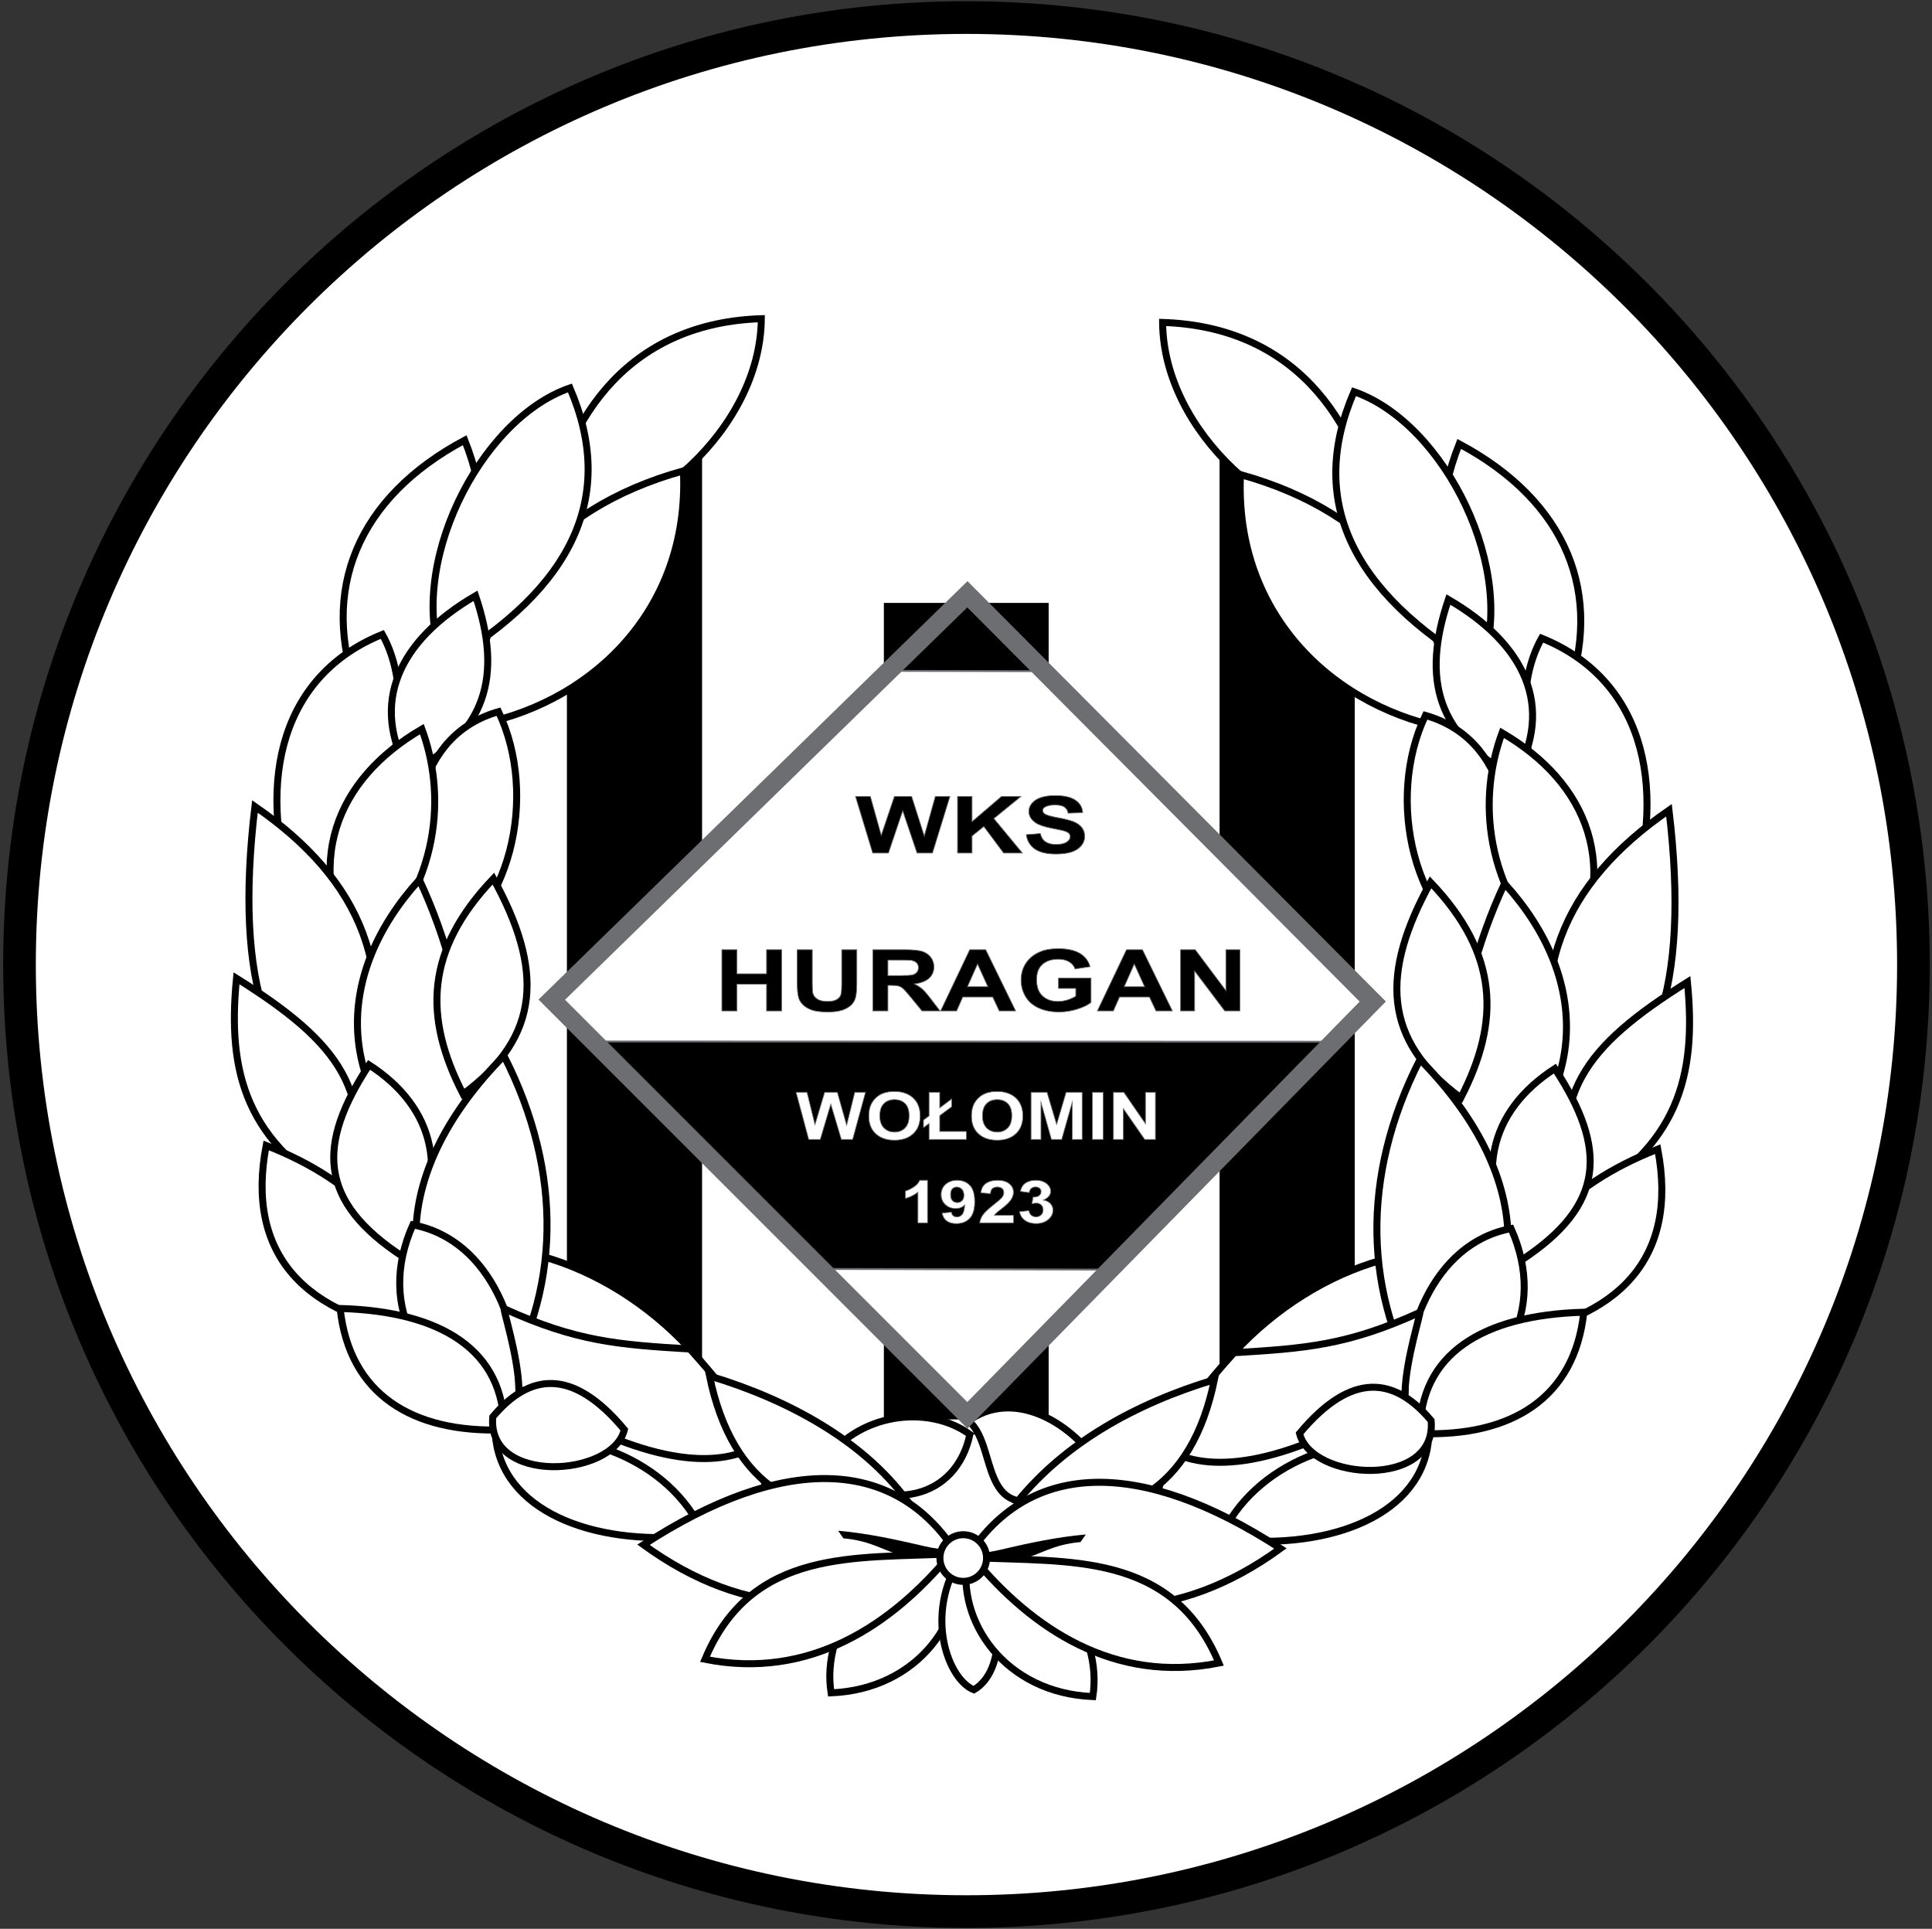
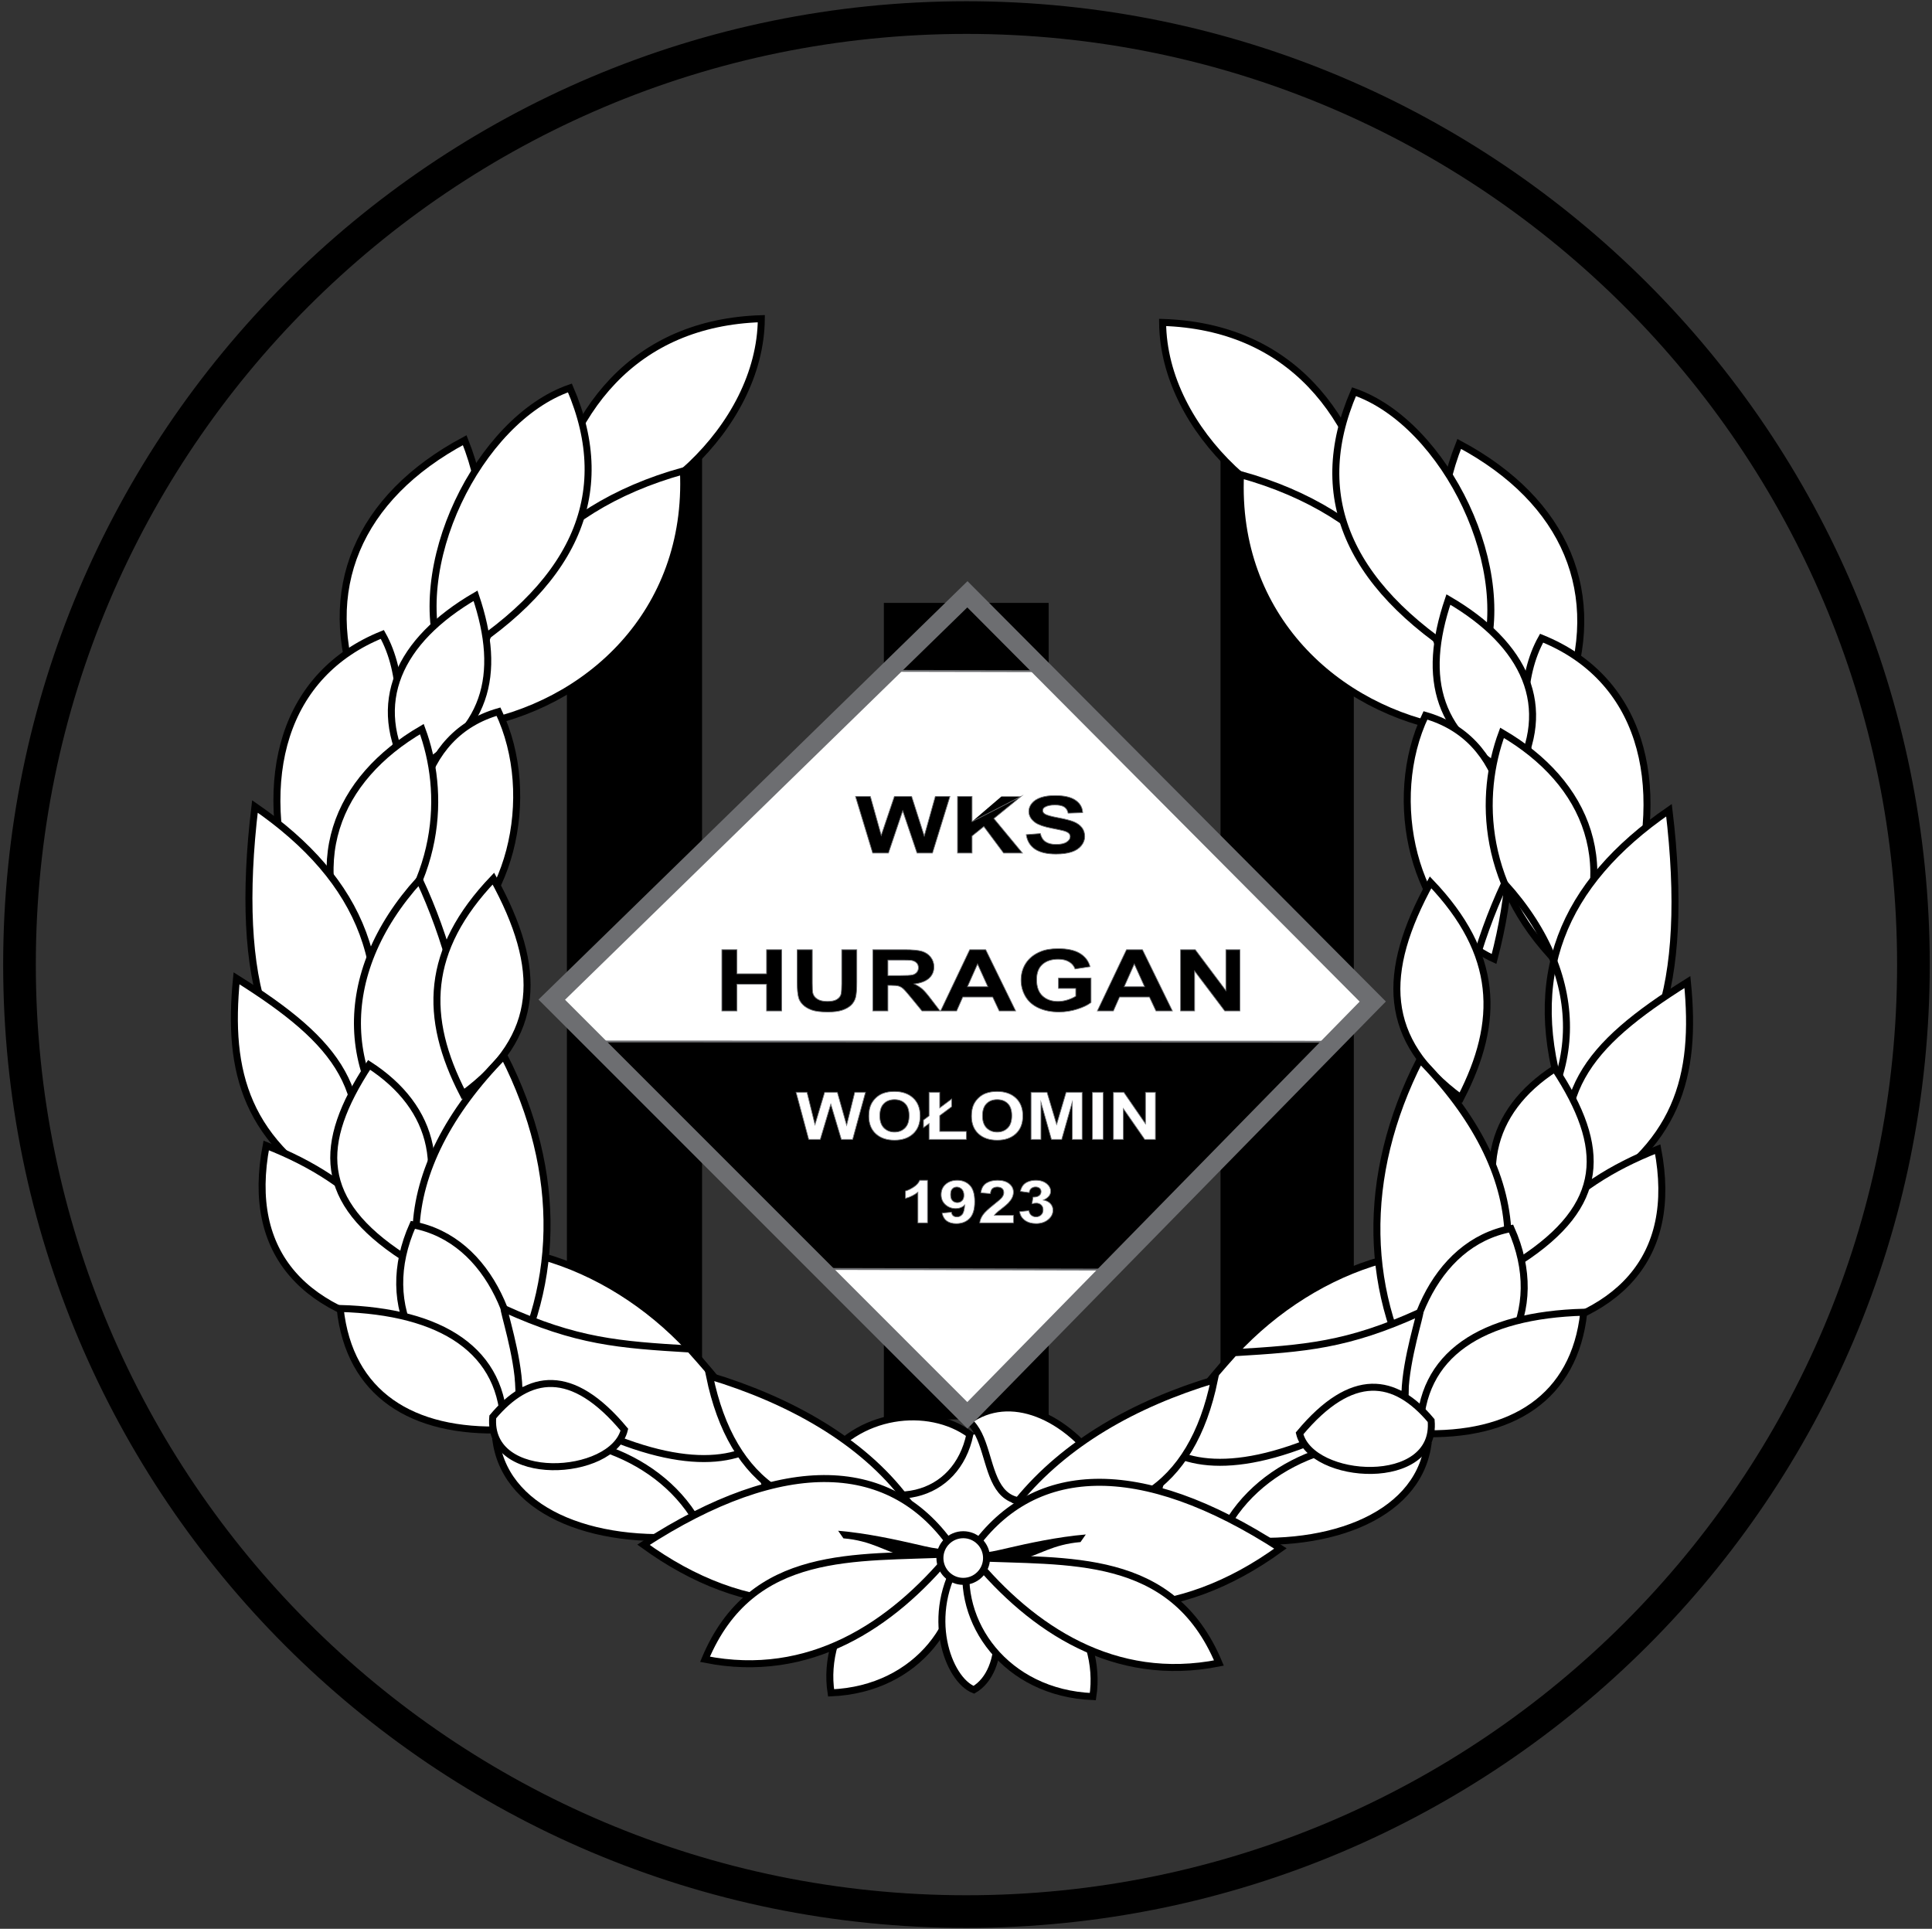
<svg xmlns="http://www.w3.org/2000/svg" width="587pt" height="586pt" viewBox="0 0 587 586" version="1.1">
  <rect x="0" y="0" width="587" height="586" fill="#333333" stroke="none" />
  <defs>
    <clipPath id="clip1">
      <path d="M 270 180 L 318 180 L 318 204 L 270 204 Z M 270 180 " />
    </clipPath>
    <clipPath id="clip2">
      <path d="M 293.926 180.555 L 417.086 304.285 L 293.918 429.996 L 167.645 303.711 Z M 293.926 180.555 " />
    </clipPath>
    <clipPath id="clip3">
      <path d="M 251 180 L 336 180 L 336 223 L 251 223 Z M 251 180 " />
    </clipPath>
    <clipPath id="clip4">
      <path d="M 293.926 180.555 L 417.086 304.285 L 293.918 429.996 L 167.645 303.711 Z M 293.926 180.555 " />
    </clipPath>
    <clipPath id="clip5">
      <path d="M 180 316 L 406 316 L 406 386 L 180 386 Z M 180 316 " />
    </clipPath>
    <clipPath id="clip6">
      <path d="M 293.926 180.555 L 417.086 304.285 L 293.918 429.996 L 167.645 303.711 Z M 293.926 180.555 " />
    </clipPath>
    <clipPath id="clip7">
      <path d="M 167 298 L 418 298 L 418 405 L 167 405 Z M 167 298 " />
    </clipPath>
    <clipPath id="clip8">
      <path d="M 293.926 180.555 L 417.086 304.285 L 293.918 429.996 L 167.645 303.711 Z M 293.926 180.555 " />
    </clipPath>
  </defs>
  <g id="surface1">
-     <path style=" stroke:none;fill-rule:evenodd;fill:rgb(100%,100%,100%);fill-opacity:1;" d="M 293.637 5.34 C 452.539 5.34 581.355 134.152 581.355 293.055 C 581.355 451.957 452.539 580.77 293.637 580.77 C 134.734 580.77 5.922 451.957 5.922 293.055 C 5.922 134.152 134.734 5.34 293.637 5.34 " />
    <path style="fill:none;stroke-width:99.213;stroke-linecap:butt;stroke-linejoin:miter;stroke:rgb(0%,0%,0%);stroke-opacity:1;stroke-miterlimit:22.926;" d="M 2936.367 5806.602 C 4525.391 5806.602 5813.555 4518.477 5813.555 2929.453 C 5813.555 1340.43 4525.391 52.305 2936.367 52.305 C 1347.344 52.305 59.219 1340.43 59.219 2929.453 C 59.219 4518.477 1347.344 5806.602 2936.367 5806.602 Z M 2936.367 5806.602 " transform="matrix(0.1,0,0,-0.1,0,586)" />
    <path style=" stroke:none;fill-rule:evenodd;fill:rgb(0%,0%,0%);fill-opacity:1;" d="M 172.527 129.832 L 213.027 129.832 L 213.027 437.332 L 172.527 437.332 L 172.527 129.832 " />
    <path style="fill:none;stroke-width:5.669;stroke-linecap:butt;stroke-linejoin:miter;stroke:rgb(0%,0%,0%);stroke-opacity:1;stroke-miterlimit:22.926;" d="M 1725.273 4561.68 L 2130.273 4561.68 L 2130.273 1486.68 L 1725.273 1486.68 Z M 1725.273 4561.68 " transform="matrix(0.1,0,0,-0.1,0,586)" />
    <path style=" stroke:none;fill-rule:evenodd;fill:rgb(0%,0%,0%);fill-opacity:1;" d="M 370.828 129.73 L 411.328 129.73 L 411.328 437.23 L 370.828 437.23 L 370.828 129.73 " />
-     <path style="fill:none;stroke-width:5.669;stroke-linecap:butt;stroke-linejoin:miter;stroke:rgb(0%,0%,0%);stroke-opacity:1;stroke-miterlimit:22.926;" d="M 3708.281 4562.695 L 4113.281 4562.695 L 4113.281 1487.695 L 3708.281 1487.695 Z M 3708.281 4562.695 " transform="matrix(0.1,0,0,-0.1,0,586)" />
    <path style=" stroke:none;fill-rule:evenodd;fill:rgb(0%,0%,0%);fill-opacity:1;" d="M 268.828 183.457 L 318.328 183.457 L 318.328 430.957 L 268.828 430.957 L 268.828 183.457 " />
    <path style="fill:none;stroke-width:5.669;stroke-linecap:butt;stroke-linejoin:miter;stroke:rgb(0%,0%,0%);stroke-opacity:1;stroke-miterlimit:22.926;" d="M 2688.281 4025.43 L 3183.281 4025.43 L 3183.281 1550.43 L 2688.281 1550.43 Z M 2688.281 4025.43 " transform="matrix(0.1,0,0,-0.1,0,586)" />
    <path style=" stroke:none;fill-rule:evenodd;fill:rgb(100%,100%,100%);fill-opacity:1;" d="M 231.312 96.824 C 192.871 98.031 171.551 124.488 165.527 161.426 C 196.527 160.602 231.047 129.945 231.312 96.824 " />
    <path style="fill:none;stroke-width:21.26;stroke-linecap:butt;stroke-linejoin:miter;stroke:rgb(0%,0%,0%);stroke-opacity:1;stroke-miterlimit:22.926;" d="M 2313.125 4891.758 C 1928.711 4879.688 1715.508 4615.117 1655.273 4245.742 C 1965.273 4253.984 2310.469 4560.547 2313.125 4891.758 Z M 2313.125 4891.758 " transform="matrix(0.1,0,0,-0.1,0,586)" />
    <path style=" stroke:none;fill-rule:evenodd;fill:rgb(100%,100%,100%);fill-opacity:1;" d="M 143.164 220.469 C 143.934 183.719 165.613 154.699 207.645 143.051 C 209.648 186.273 178.367 214.691 143.164 220.469 " />
    <path style="fill:none;stroke-width:21.26;stroke-linecap:butt;stroke-linejoin:miter;stroke:rgb(0%,0%,0%);stroke-opacity:1;stroke-miterlimit:22.926;" d="M 1431.641 3655.312 C 1439.336 4022.812 1656.133 4313.008 2076.445 4429.492 C 2096.484 3997.266 1783.672 3713.086 1431.641 3655.312 Z M 1431.641 3655.312 " transform="matrix(0.1,0,0,-0.1,0,586)" />
    <path style=" stroke:none;fill-rule:evenodd;fill:rgb(100%,100%,100%);fill-opacity:1;" d="M 141.195 133.734 C 154.285 166.703 142.383 194.988 108.895 211.219 C 96.793 179.379 108.695 151.094 141.195 133.734 " />
    <path style="fill:none;stroke-width:21.26;stroke-linecap:butt;stroke-linejoin:miter;stroke:rgb(0%,0%,0%);stroke-opacity:1;stroke-miterlimit:22.926;" d="M 1411.953 4522.656 C 1542.852 4192.969 1423.828 3910.117 1088.945 3747.812 C 967.93 4066.211 1086.953 4349.062 1411.953 4522.656 Z M 1411.953 4522.656 " transform="matrix(0.1,0,0,-0.1,0,586)" />
    <path style=" stroke:none;fill-rule:evenodd;fill:rgb(100%,100%,100%);fill-opacity:1;" d="M 116.16 192.754 C 129.254 215.988 116.184 260.992 89.16 273.07 C 77.348 235.906 86.348 204.785 116.16 192.754 " />
    <path style="fill:none;stroke-width:21.26;stroke-linecap:butt;stroke-linejoin:miter;stroke:rgb(0%,0%,0%);stroke-opacity:1;stroke-miterlimit:22.926;" d="M 1161.602 3932.461 C 1292.539 3700.117 1161.836 3250.078 891.602 3129.297 C 773.477 3500.938 863.477 3812.148 1161.602 3932.461 Z M 1161.602 3932.461 " transform="matrix(0.1,0,0,-0.1,0,586)" />
    <path style=" stroke:none;fill-rule:evenodd;fill:rgb(100%,100%,100%);fill-opacity:1;" d="M 173.16 117.867 C 187.234 150.52 174.434 178.52 134.762 201.867 C 123.047 172.828 145.449 127.426 173.16 117.867 " />
    <path style="fill:none;stroke-width:21.26;stroke-linecap:butt;stroke-linejoin:miter;stroke:rgb(0%,0%,0%);stroke-opacity:1;stroke-miterlimit:22.926;" d="M 1731.602 4681.328 C 1872.344 4354.805 1744.336 4074.805 1347.617 3841.328 C 1230.469 4131.719 1454.492 4585.742 1731.602 4681.328 Z M 1731.602 4681.328 " transform="matrix(0.1,0,0,-0.1,0,586)" />
    <path style=" stroke:none;fill-rule:evenodd;fill:rgb(100%,100%,100%);fill-opacity:1;" d="M 144.484 181.004 C 152.715 205.312 147.797 222.871 124.262 234.785 C 112.238 213.688 121.059 194.629 144.484 181.004 " />
    <path style="fill:none;stroke-width:21.26;stroke-linecap:butt;stroke-linejoin:miter;stroke:rgb(0%,0%,0%);stroke-opacity:1;stroke-miterlimit:22.926;" d="M 1444.844 4049.961 C 1527.148 3806.875 1477.969 3631.289 1242.617 3512.148 C 1122.383 3723.125 1210.586 3913.711 1444.844 4049.961 Z M 1444.844 4049.961 " transform="matrix(0.1,0,0,-0.1,0,586)" />
    <path style=" stroke:none;fill-rule:evenodd;fill:rgb(100%,100%,100%);fill-opacity:1;" d="M 151.461 216.215 C 163.633 241.707 155.277 278.91 130.609 290.223 C 120.117 250.156 127.637 223.031 151.461 216.215 " />
    <path style="fill:none;stroke-width:21.26;stroke-linecap:butt;stroke-linejoin:miter;stroke:rgb(0%,0%,0%);stroke-opacity:1;stroke-miterlimit:22.926;" d="M 1514.609 3697.852 C 1636.328 3442.93 1552.773 3070.898 1306.094 2957.773 C 1201.172 3358.438 1276.367 3629.688 1514.609 3697.852 Z M 1514.609 3697.852 " transform="matrix(0.1,0,0,-0.1,0,586)" />
    <path style=" stroke:none;fill-rule:evenodd;fill:rgb(100%,100%,100%);fill-opacity:1;" d="M 128.176 221.512 C 135.113 240.23 135.074 268.848 108.961 293.672 C 91.168 262.379 102.309 236.617 128.176 221.512 " />
    <path style="fill:none;stroke-width:21.26;stroke-linecap:butt;stroke-linejoin:miter;stroke:rgb(0%,0%,0%);stroke-opacity:1;stroke-miterlimit:22.926;" d="M 1281.758 3644.883 C 1351.133 3457.695 1350.742 3171.523 1089.609 2923.281 C 911.68 3236.211 1023.086 3493.828 1281.758 3644.883 Z M 1281.758 3644.883 " transform="matrix(0.1,0,0,-0.1,0,586)" />
    <path style=" stroke:none;fill-rule:evenodd;fill:rgb(100%,100%,100%);fill-opacity:1;" d="M 77.457 245.02 C 109.977 267.449 121.773 295.699 109.258 333.871 C 81.617 330.965 71.02 298.512 77.457 245.02 " />
    <path style="fill:none;stroke-width:21.26;stroke-linecap:butt;stroke-linejoin:miter;stroke:rgb(0%,0%,0%);stroke-opacity:1;stroke-miterlimit:22.926;" d="M 774.57 3409.805 C 1099.766 3185.508 1217.734 2903.008 1092.578 2521.289 C 816.172 2550.352 710.195 2874.883 774.57 3409.805 Z M 774.57 3409.805 " transform="matrix(0.1,0,0,-0.1,0,586)" />
    <path style=" stroke:none;fill-rule:evenodd;fill:rgb(100%,100%,100%);fill-opacity:1;" d="M 71.859 297.227 C 103.055 316.777 114.82 331.793 105.656 364.469 C 74.574 347.387 69.027 325.836 71.859 297.227 " />
    <path style="fill:none;stroke-width:21.26;stroke-linecap:butt;stroke-linejoin:miter;stroke:rgb(0%,0%,0%);stroke-opacity:1;stroke-miterlimit:22.926;" d="M 718.594 2887.734 C 1030.547 2692.227 1148.203 2542.07 1056.562 2215.312 C 745.742 2386.133 690.273 2601.641 718.594 2887.734 Z M 718.594 2887.734 " transform="matrix(0.1,0,0,-0.1,0,586)" />
    <path style=" stroke:none;fill-rule:evenodd;fill:rgb(100%,100%,100%);fill-opacity:1;" d="M 80.875 348.008 C 108.941 358.965 127.066 377.953 128.457 404.969 C 92.672 400.07 74.543 381.082 80.875 348.008 " />
    <path style="fill:none;stroke-width:21.26;stroke-linecap:butt;stroke-linejoin:miter;stroke:rgb(0%,0%,0%);stroke-opacity:1;stroke-miterlimit:22.926;" d="M 808.75 2379.922 C 1089.414 2270.352 1270.664 2080.469 1284.57 1810.312 C 926.719 1859.297 745.43 2049.18 808.75 2379.922 Z M 808.75 2379.922 " transform="matrix(0.1,0,0,-0.1,0,586)" />
    <path style=" stroke:none;fill-rule:evenodd;fill:rgb(100%,100%,100%);fill-opacity:1;" d="M 127.418 267.297 C 143.938 302.535 148.633 348.578 130.258 354.121 C 102.363 330.035 101.418 295.992 127.418 267.297 " />
    <path style="fill:none;stroke-width:21.26;stroke-linecap:butt;stroke-linejoin:miter;stroke:rgb(0%,0%,0%);stroke-opacity:1;stroke-miterlimit:22.926;" d="M 1274.18 3187.031 C 1439.375 2834.648 1486.328 2374.219 1302.578 2318.789 C 1023.633 2559.648 1014.18 2900.078 1274.18 3187.031 Z M 1274.18 3187.031 " transform="matrix(0.1,0,0,-0.1,0,586)" />
    <path style=" stroke:none;fill-rule:evenodd;fill:rgb(100%,100%,100%);fill-opacity:1;" d="M 149.902 266.938 C 165.027 294.426 164.527 314.859 140.703 332.391 C 128.68 309.078 129.184 288.648 149.902 266.938 " />
    <path style="fill:none;stroke-width:21.26;stroke-linecap:butt;stroke-linejoin:miter;stroke:rgb(0%,0%,0%);stroke-opacity:1;stroke-miterlimit:22.926;" d="M 1499.023 3190.625 C 1650.273 2915.742 1645.273 2711.406 1407.031 2536.094 C 1286.797 2769.219 1291.836 2973.516 1499.023 3190.625 Z M 1499.023 3190.625 " transform="matrix(0.1,0,0,-0.1,0,586)" />
    <path style=" stroke:none;fill-rule:evenodd;fill:rgb(100%,100%,100%);fill-opacity:1;" d="M 112.141 323.527 C 132.047 336.438 137.613 356.699 122.539 381.883 C 96.598 364.969 96.277 347.711 112.141 323.527 " />
    <path style="fill:none;stroke-width:21.26;stroke-linecap:butt;stroke-linejoin:miter;stroke:rgb(0%,0%,0%);stroke-opacity:1;stroke-miterlimit:22.926;" d="M 1121.406 2624.727 C 1320.469 2495.625 1376.133 2293.008 1225.391 2041.172 C 965.977 2210.312 962.773 2382.891 1121.406 2624.727 Z M 1121.406 2624.727 " transform="matrix(0.1,0,0,-0.1,0,586)" />
    <path style=" stroke:none;fill-rule:evenodd;fill:rgb(100%,100%,100%);fill-opacity:1;" d="M 164.855 381.738 C 144.645 419.922 177.023 471.168 234.508 461.223 C 228.656 421.125 197.207 390.84 164.855 381.738 " />
    <path style="fill:none;stroke-width:21.26;stroke-linecap:butt;stroke-linejoin:miter;stroke:rgb(0%,0%,0%);stroke-opacity:1;stroke-miterlimit:22.926;" d="M 1648.555 2042.617 C 1446.445 1660.781 1770.234 1148.32 2345.078 1247.773 C 2286.562 1648.75 1972.07 1951.602 1648.555 2042.617 Z M 1648.555 2042.617 " transform="matrix(0.1,0,0,-0.1,0,586)" />
    <path style=" stroke:none;fill-rule:evenodd;fill:rgb(100%,100%,100%);fill-opacity:1;" d="M 150.738 438.027 C 175.25 432.98 203.488 443.195 213.855 466.27 C 182.344 470.348 154.102 460.133 150.738 438.027 " />
    <path style="fill:none;stroke-width:21.26;stroke-linecap:butt;stroke-linejoin:miter;stroke:rgb(0%,0%,0%);stroke-opacity:1;stroke-miterlimit:22.926;" d="M 1507.383 1479.727 C 1752.5 1530.195 2034.883 1428.047 2138.555 1197.305 C 1823.438 1156.523 1541.016 1258.672 1507.383 1479.727 Z M 1507.383 1479.727 " transform="matrix(0.1,0,0,-0.1,0,586)" />
    <path style=" stroke:none;fill-rule:evenodd;fill:rgb(100%,100%,100%);fill-opacity:1;" d="M 153.113 320.766 C 119.566 354.863 115.922 393.484 151.512 422.984 C 170.387 392.863 171.246 356.32 153.113 320.766 " />
    <path style="fill:none;stroke-width:21.26;stroke-linecap:butt;stroke-linejoin:miter;stroke:rgb(0%,0%,0%);stroke-opacity:1;stroke-miterlimit:22.926;" d="M 1531.133 2652.344 C 1195.664 2311.367 1159.219 1925.156 1515.117 1630.156 C 1703.867 1931.367 1712.461 2296.797 1531.133 2652.344 Z M 1531.133 2652.344 " transform="matrix(0.1,0,0,-0.1,0,586)" />
    <path style=" stroke:none;fill-rule:evenodd;fill:rgb(100%,100%,100%);fill-opacity:1;" d="M 125.438 372.129 C 114.359 396.988 126.766 420.645 157.266 429.527 C 159.934 405.07 149.328 376.613 125.438 372.129 " />
    <path style="fill:none;stroke-width:21.26;stroke-linecap:butt;stroke-linejoin:miter;stroke:rgb(0%,0%,0%);stroke-opacity:1;stroke-miterlimit:22.926;" d="M 1254.375 2138.711 C 1143.594 1890.117 1267.656 1653.555 1572.656 1564.727 C 1599.336 1809.297 1493.281 2093.867 1254.375 2138.711 Z M 1254.375 2138.711 " transform="matrix(0.1,0,0,-0.1,0,586)" />
    <path style=" stroke:none;fill-rule:evenodd;fill:rgb(100%,100%,100%);fill-opacity:1;" d="M 157.668 421.953 C 157.379 411.688 152.742 397.711 153.199 397.617 C 175.188 407.617 188.027 408.551 209.609 409.848 C 217.48 418.711 224.898 426.703 228.727 439.891 C 216.031 446.414 193.816 444.391 157.668 421.953 " />
    <path style="fill:none;stroke-width:21.26;stroke-linecap:butt;stroke-linejoin:miter;stroke:rgb(0%,0%,0%);stroke-opacity:1;stroke-miterlimit:22.926;" d="M 1576.68 1640.469 C 1573.789 1743.125 1527.422 1882.891 1531.992 1883.828 C 1751.875 1783.828 1880.273 1774.492 2096.094 1761.523 C 2174.805 1672.891 2248.984 1592.969 2287.266 1461.094 C 2160.312 1395.859 1938.164 1416.094 1576.68 1640.469 Z M 1576.68 1640.469 " transform="matrix(0.1,0,0,-0.1,0,586)" />
    <path style=" stroke:none;fill-rule:evenodd;fill:rgb(100%,100%,100%);fill-opacity:1;" d="M 103.344 397.535 C 134.188 398.395 153.242 410.305 153.141 434.402 C 125.188 435.438 106.129 423.527 103.344 397.535 " />
    <path style="fill:none;stroke-width:21.26;stroke-linecap:butt;stroke-linejoin:miter;stroke:rgb(0%,0%,0%);stroke-opacity:1;stroke-miterlimit:22.926;" d="M 1033.438 1884.648 C 1341.875 1876.055 1532.422 1756.953 1531.406 1515.977 C 1251.875 1505.625 1061.289 1624.727 1033.438 1884.648 Z M 1033.438 1884.648 " transform="matrix(0.1,0,0,-0.1,0,586)" />
    <path style=" stroke:none;fill-rule:evenodd;fill:rgb(100%,100%,100%);fill-opacity:1;" d="M 149.719 430.473 C 147.895 451.188 186.195 448.812 189.703 434.355 C 173.715 415.176 160.637 417.441 149.719 430.473 " />
    <path style="fill:none;stroke-width:21.26;stroke-linecap:butt;stroke-linejoin:miter;stroke:rgb(0%,0%,0%);stroke-opacity:1;stroke-miterlimit:22.926;" d="M 1497.188 1555.273 C 1478.945 1348.125 1861.953 1371.875 1897.031 1516.445 C 1737.148 1708.242 1606.367 1685.586 1497.188 1555.273 Z M 1497.188 1555.273 " transform="matrix(0.1,0,0,-0.1,0,586)" />
    <path style=" stroke:none;fill-rule:evenodd;fill:rgb(100%,100%,100%);fill-opacity:1;" d="M 294.68 435.797 C 296.281 435.445 297.078 435.27 297.078 435.27 C 300.258 448.465 304.312 455.395 309.242 456.055 C 301.359 464.09 297.422 468.105 297.422 468.105 C 294.25 465.672 291.098 465.656 287.957 468.055 C 285.008 464.254 282.262 461.348 279.73 459.34 C 275.914 456.656 274.008 455.316 274.008 455.316 C 275.75 454.422 276.621 453.973 276.621 453.973 C 285.734 452.652 291.754 446.594 294.68 435.797 " />
    <path style="fill:none;stroke-width:5.669;stroke-linecap:butt;stroke-linejoin:miter;stroke:rgb(0%,0%,0%);stroke-opacity:1;stroke-miterlimit:22.926;" d="M 2946.797 1502.031 C 2962.812 1505.547 2970.781 1507.305 2970.781 1507.305 C 3002.578 1375.352 3043.125 1306.055 3092.422 1299.453 C 3013.594 1219.102 2974.219 1178.945 2974.219 1178.945 C 2942.5 1203.281 2910.977 1203.438 2879.57 1179.453 C 2850.078 1217.461 2822.617 1246.523 2797.305 1266.602 C 2759.141 1293.438 2740.078 1306.836 2740.078 1306.836 C 2757.5 1315.781 2766.211 1320.273 2766.211 1320.273 C 2857.344 1333.477 2917.539 1394.062 2946.797 1502.031 Z M 2946.797 1502.031 " transform="matrix(0.1,0,0,-0.1,0,586)" />
    <path style=" stroke:none;fill-rule:evenodd;fill:rgb(100%,100%,100%);fill-opacity:1;" d="M 249.504 445.32 C 270.215 460.988 290.645 455 294.68 435.797 C 282.211 426.676 260.336 428.898 249.504 445.32 " />
    <path style="fill:none;stroke-width:21.26;stroke-linecap:butt;stroke-linejoin:miter;stroke:rgb(0%,0%,0%);stroke-opacity:1;stroke-miterlimit:22.926;" d="M 2495.039 1406.797 C 2702.148 1250.117 2906.445 1310 2946.797 1502.031 C 2822.109 1593.242 2603.359 1571.016 2495.039 1406.797 Z M 2495.039 1406.797 " transform="matrix(0.1,0,0,-0.1,0,586)" />
    <path style=" stroke:none;fill-rule:evenodd;fill:rgb(100%,100%,100%);fill-opacity:1;" d="M 275.305 455.488 C 243.758 465.34 222.34 451.156 215.578 418.035 C 239.844 425.352 261.93 437.668 275.305 455.488 " />
    <path style="fill:none;stroke-width:21.26;stroke-linecap:butt;stroke-linejoin:miter;stroke:rgb(0%,0%,0%);stroke-opacity:1;stroke-miterlimit:22.926;" d="M 2753.047 1305.117 C 2437.578 1206.602 2223.398 1348.438 2155.781 1679.648 C 2398.438 1606.484 2619.297 1483.32 2753.047 1305.117 Z M 2753.047 1305.117 " transform="matrix(0.1,0,0,-0.1,0,586)" />
    <path style=" stroke:none;fill-rule:evenodd;fill:rgb(100%,100%,100%);fill-opacity:1;" d="M 195.504 469.32 C 226.328 491.719 259.48 493.137 289.855 470.738 C 271.352 442.996 238.199 441.578 195.504 469.32 " />
    <path style="fill:none;stroke-width:21.26;stroke-linecap:butt;stroke-linejoin:miter;stroke:rgb(0%,0%,0%);stroke-opacity:1;stroke-miterlimit:22.926;" d="M 1955.039 1166.797 C 2263.281 942.812 2594.805 928.633 2898.555 1152.617 C 2713.516 1430.039 2381.992 1444.219 1955.039 1166.797 Z M 1955.039 1166.797 " transform="matrix(0.1,0,0,-0.1,0,586)" />
    <path style=" stroke:none;fill-rule:evenodd;fill:rgb(100%,100%,100%);fill-opacity:1;" d="M 252.504 514.32 C 279.023 513.238 294.266 491.555 290.547 471.836 C 264.715 473.051 249.477 494.734 252.504 514.32 " />
    <path style="fill:none;stroke-width:21.26;stroke-linecap:butt;stroke-linejoin:miter;stroke:rgb(0%,0%,0%);stroke-opacity:1;stroke-miterlimit:22.926;" d="M 2525.039 716.797 C 2790.234 727.617 2942.656 944.453 2905.469 1141.641 C 2647.148 1129.492 2494.766 912.656 2525.039 716.797 Z M 2525.039 716.797 " transform="matrix(0.1,0,0,-0.1,0,586)" />
    <path style=" stroke:none;fill-rule:evenodd;fill:rgb(100%,100%,100%);fill-opacity:1;" d="M 214.203 504.121 C 245.934 510.445 270.957 493.805 288.883 472.082 C 260.277 473.57 228.449 470.074 214.203 504.121 " />
    <path style="fill:none;stroke-width:21.26;stroke-linecap:butt;stroke-linejoin:miter;stroke:rgb(0%,0%,0%);stroke-opacity:1;stroke-miterlimit:22.926;" d="M 2142.031 818.789 C 2459.336 755.547 2709.57 921.953 2888.828 1139.18 C 2602.773 1124.297 2284.492 1159.258 2142.031 818.789 Z M 2142.031 818.789 " transform="matrix(0.1,0,0,-0.1,0,586)" />
    <path style=" stroke:none;fill-rule:nonzero;fill:rgb(0%,0%,0%);fill-opacity:1;" d="M 288.766 473.137 C 282.926 472.48 278.746 473.645 274.254 472.613 C 268.816 471.363 264.805 468.09 256.258 467.375 L 254.645 465.066 C 263.32 465.793 272.559 467.848 278.078 469.117 C 282.508 470.137 283.273 470.383 288.996 471.027 L 288.766 473.137 " />
    <path style=" stroke:none;fill-rule:evenodd;fill:rgb(100%,100%,100%);fill-opacity:1;" d="M 353.234 97.961 C 391.676 99.164 412.996 125.621 419.02 162.562 C 388.02 161.734 353.5 131.078 353.234 97.961 " />
    <path style="fill:none;stroke-width:21.26;stroke-linecap:butt;stroke-linejoin:miter;stroke:rgb(0%,0%,0%);stroke-opacity:1;stroke-miterlimit:22.926;" d="M 3532.344 4880.391 C 3916.758 4868.359 4129.961 4603.789 4190.195 4234.375 C 3880.195 4242.656 3535 4549.219 3532.344 4880.391 Z M 3532.344 4880.391 " transform="matrix(0.1,0,0,-0.1,0,586)" />
    <path style=" stroke:none;fill-rule:evenodd;fill:rgb(100%,100%,100%);fill-opacity:1;" d="M 441.387 221.602 C 440.613 184.852 418.934 155.836 376.902 144.184 C 374.898 187.41 406.18 215.828 441.387 221.602 " />
    <path style="fill:none;stroke-width:21.26;stroke-linecap:butt;stroke-linejoin:miter;stroke:rgb(0%,0%,0%);stroke-opacity:1;stroke-miterlimit:22.926;" d="M 4413.867 3643.984 C 4406.133 4011.484 4189.336 4301.641 3769.023 4418.164 C 3748.984 3985.898 4061.797 3701.719 4413.867 3643.984 Z M 4413.867 3643.984 " transform="matrix(0.1,0,0,-0.1,0,586)" />
    <path style=" stroke:none;fill-rule:evenodd;fill:rgb(100%,100%,100%);fill-opacity:1;" d="M 443.352 134.867 C 430.266 167.836 442.164 196.121 475.652 212.352 C 487.754 180.512 475.852 152.227 443.352 134.867 " />
    <path style="fill:none;stroke-width:21.26;stroke-linecap:butt;stroke-linejoin:miter;stroke:rgb(0%,0%,0%);stroke-opacity:1;stroke-miterlimit:22.926;" d="M 4433.516 4511.328 C 4302.656 4181.641 4421.641 3898.789 4756.523 3736.484 C 4877.539 4054.883 4758.516 4337.734 4433.516 4511.328 Z M 4433.516 4511.328 " transform="matrix(0.1,0,0,-0.1,0,586)" />
    <path style=" stroke:none;fill-rule:evenodd;fill:rgb(100%,100%,100%);fill-opacity:1;" d="M 468.387 193.887 C 455.297 217.125 468.363 262.125 495.387 274.203 C 507.199 237.039 498.199 205.922 468.387 193.887 " />
    <path style="fill:none;stroke-width:21.26;stroke-linecap:butt;stroke-linejoin:miter;stroke:rgb(0%,0%,0%);stroke-opacity:1;stroke-miterlimit:22.926;" d="M 4683.867 3921.133 C 4552.969 3688.75 4683.633 3238.75 4953.867 3117.969 C 5071.992 3489.609 4981.992 3800.781 4683.867 3921.133 Z M 4683.867 3921.133 " transform="matrix(0.1,0,0,-0.1,0,586)" />
    <path style=" stroke:none;fill-rule:evenodd;fill:rgb(100%,100%,100%);fill-opacity:1;" d="M 411.387 119.004 C 397.312 151.652 410.113 179.652 449.785 203.004 C 461.5 173.961 439.098 128.562 411.387 119.004 " />
    <path style="fill:none;stroke-width:21.26;stroke-linecap:butt;stroke-linejoin:miter;stroke:rgb(0%,0%,0%);stroke-opacity:1;stroke-miterlimit:22.926;" d="M 4113.867 4669.961 C 3973.125 4343.477 4101.133 4063.477 4497.852 3829.961 C 4615 4120.391 4390.977 4574.375 4113.867 4669.961 Z M 4113.867 4669.961 " transform="matrix(0.1,0,0,-0.1,0,586)" />
    <path style=" stroke:none;fill-rule:evenodd;fill:rgb(100%,100%,100%);fill-opacity:1;" d="M 440.062 182.141 C 431.828 206.445 436.75 224.008 460.285 235.922 C 472.309 214.82 463.488 195.762 440.062 182.141 " />
    <path style="fill:none;stroke-width:21.26;stroke-linecap:butt;stroke-linejoin:miter;stroke:rgb(0%,0%,0%);stroke-opacity:1;stroke-miterlimit:22.926;" d="M 4400.625 4038.594 C 4318.281 3795.547 4367.5 3619.922 4602.852 3500.781 C 4723.086 3711.797 4634.883 3902.383 4400.625 4038.594 Z M 4400.625 4038.594 " transform="matrix(0.1,0,0,-0.1,0,586)" />
    <path style=" stroke:none;fill-rule:evenodd;fill:rgb(100%,100%,100%);fill-opacity:1;" d="M 433.09 217.352 C 420.914 242.844 429.27 280.043 453.938 291.355 C 464.43 251.289 456.91 224.164 433.09 217.352 " />
    <path style="fill:none;stroke-width:21.26;stroke-linecap:butt;stroke-linejoin:miter;stroke:rgb(0%,0%,0%);stroke-opacity:1;stroke-miterlimit:22.926;" d="M 4330.898 3686.484 C 4209.141 3431.562 4292.695 3059.57 4539.375 2946.445 C 4644.297 3347.109 4569.102 3618.359 4330.898 3686.484 Z M 4330.898 3686.484 " transform="matrix(0.1,0,0,-0.1,0,586)" />
    <path style=" stroke:none;fill-rule:evenodd;fill:rgb(100%,100%,100%);fill-opacity:1;" d="M 456.371 222.645 C 449.434 241.363 449.473 269.98 475.59 294.805 C 493.379 263.512 482.238 237.754 456.371 222.645 " />
    <path style="fill:none;stroke-width:21.26;stroke-linecap:butt;stroke-linejoin:miter;stroke:rgb(0%,0%,0%);stroke-opacity:1;stroke-miterlimit:22.926;" d="M 4563.711 3633.555 C 4494.336 3446.367 4494.727 3160.195 4755.898 2911.953 C 4933.789 3224.883 4822.383 3482.461 4563.711 3633.555 Z M 4563.711 3633.555 " transform="matrix(0.1,0,0,-0.1,0,586)" />
    <path style=" stroke:none;fill-rule:evenodd;fill:rgb(100%,100%,100%);fill-opacity:1;" d="M 507.09 246.152 C 474.57 268.582 462.773 296.836 475.289 335.004 C 502.93 332.098 513.527 299.648 507.09 246.152 " />
    <path style="fill:none;stroke-width:21.26;stroke-linecap:butt;stroke-linejoin:miter;stroke:rgb(0%,0%,0%);stroke-opacity:1;stroke-miterlimit:22.926;" d="M 5070.898 3398.477 C 4745.703 3174.18 4627.734 2891.641 4752.891 2509.961 C 5029.297 2539.023 5135.273 2863.516 5070.898 3398.477 Z M 5070.898 3398.477 " transform="matrix(0.1,0,0,-0.1,0,586)" />
    <path style=" stroke:none;fill-rule:evenodd;fill:rgb(100%,100%,100%);fill-opacity:1;" d="M 512.688 298.359 C 481.492 317.91 469.727 332.926 478.891 365.605 C 509.973 348.52 515.52 326.969 512.688 298.359 " />
    <path style="fill:none;stroke-width:21.26;stroke-linecap:butt;stroke-linejoin:miter;stroke:rgb(0%,0%,0%);stroke-opacity:1;stroke-miterlimit:22.926;" d="M 5126.875 2876.406 C 4814.922 2680.898 4697.266 2530.742 4788.906 2203.945 C 5099.727 2374.805 5155.195 2590.312 5126.875 2876.406 Z M 5126.875 2876.406 " transform="matrix(0.1,0,0,-0.1,0,586)" />
    <path style=" stroke:none;fill-rule:evenodd;fill:rgb(100%,100%,100%);fill-opacity:1;" d="M 503.672 349.141 C 475.605 360.098 457.48 379.086 456.09 406.105 C 491.875 401.203 510.004 382.215 503.672 349.141 " />
    <path style="fill:none;stroke-width:21.26;stroke-linecap:butt;stroke-linejoin:miter;stroke:rgb(0%,0%,0%);stroke-opacity:1;stroke-miterlimit:22.926;" d="M 5036.719 2368.594 C 4756.055 2259.023 4574.805 2069.141 4560.898 1798.945 C 4918.75 1847.969 5100.039 2037.852 5036.719 2368.594 Z M 5036.719 2368.594 " transform="matrix(0.1,0,0,-0.1,0,586)" />
-     <path style=" stroke:none;fill-rule:evenodd;fill:rgb(100%,100%,100%);fill-opacity:1;" d="M 457.129 268.43 C 440.609 303.668 435.914 349.711 454.289 355.258 C 482.184 331.172 483.129 297.125 457.129 268.43 " />
    <path style="fill:none;stroke-width:21.26;stroke-linecap:butt;stroke-linejoin:miter;stroke:rgb(0%,0%,0%);stroke-opacity:1;stroke-miterlimit:22.926;" d="M 4571.289 3175.703 C 4406.094 2823.32 4359.141 2362.891 4542.891 2307.422 C 4821.836 2548.281 4831.289 2888.75 4571.289 3175.703 Z M 4571.289 3175.703 " transform="matrix(0.1,0,0,-0.1,0,586)" />
    <path style=" stroke:none;fill-rule:evenodd;fill:rgb(100%,100%,100%);fill-opacity:1;" d="M 434.645 268.07 C 419.52 295.559 420.02 315.992 443.844 333.527 C 455.867 310.215 455.363 289.781 434.645 268.07 " />
    <path style="fill:none;stroke-width:21.26;stroke-linecap:butt;stroke-linejoin:miter;stroke:rgb(0%,0%,0%);stroke-opacity:1;stroke-miterlimit:22.926;" d="M 4346.445 3179.297 C 4195.195 2904.414 4200.195 2700.078 4438.438 2524.727 C 4558.672 2757.852 4553.633 2962.188 4346.445 3179.297 Z M 4346.445 3179.297 " transform="matrix(0.1,0,0,-0.1,0,586)" />
    <path style=" stroke:none;fill-rule:evenodd;fill:rgb(100%,100%,100%);fill-opacity:1;" d="M 472.406 324.66 C 452.504 337.574 446.934 357.832 462.008 383.016 C 487.949 366.102 488.27 348.844 472.406 324.66 " />
    <path style="fill:none;stroke-width:21.26;stroke-linecap:butt;stroke-linejoin:miter;stroke:rgb(0%,0%,0%);stroke-opacity:1;stroke-miterlimit:22.926;" d="M 4724.062 2613.398 C 4525.039 2484.258 4469.336 2281.68 4620.078 2029.844 C 4879.492 2198.984 4882.695 2371.562 4724.062 2613.398 Z M 4724.062 2613.398 " transform="matrix(0.1,0,0,-0.1,0,586)" />
    <path style=" stroke:none;fill-rule:evenodd;fill:rgb(100%,100%,100%);fill-opacity:1;" d="M 419.691 382.871 C 439.902 421.055 407.523 472.301 350.039 462.355 C 355.891 422.258 387.34 391.977 419.691 382.871 " />
    <path style="fill:none;stroke-width:21.26;stroke-linecap:butt;stroke-linejoin:miter;stroke:rgb(0%,0%,0%);stroke-opacity:1;stroke-miterlimit:22.926;" d="M 4196.914 2031.289 C 4399.023 1649.453 4075.234 1136.992 3500.391 1236.445 C 3558.906 1637.422 3873.398 1940.234 4196.914 2031.289 Z M 4196.914 2031.289 " transform="matrix(0.1,0,0,-0.1,0,586)" />
    <path style=" stroke:none;fill-rule:evenodd;fill:rgb(100%,100%,100%);fill-opacity:1;" d="M 433.809 439.16 C 409.297 434.113 381.059 444.328 370.691 467.406 C 402.203 471.48 430.445 461.266 433.809 439.16 " />
    <path style="fill:none;stroke-width:21.26;stroke-linecap:butt;stroke-linejoin:miter;stroke:rgb(0%,0%,0%);stroke-opacity:1;stroke-miterlimit:22.926;" d="M 4338.086 1468.398 C 4092.969 1518.867 3810.586 1416.719 3706.914 1185.938 C 4022.031 1145.195 4304.453 1247.344 4338.086 1468.398 Z M 4338.086 1468.398 " transform="matrix(0.1,0,0,-0.1,0,586)" />
    <path style=" stroke:none;fill-rule:evenodd;fill:rgb(100%,100%,100%);fill-opacity:1;" d="M 431.434 321.898 C 464.98 355.996 468.625 394.621 433.035 424.117 C 414.16 393.996 413.301 357.453 431.434 321.898 " />
    <path style="fill:none;stroke-width:21.26;stroke-linecap:butt;stroke-linejoin:miter;stroke:rgb(0%,0%,0%);stroke-opacity:1;stroke-miterlimit:22.926;" d="M 4314.336 2641.016 C 4649.805 2300.039 4686.25 1913.789 4330.352 1618.828 C 4141.602 1920.039 4133.008 2285.469 4314.336 2641.016 Z M 4314.336 2641.016 " transform="matrix(0.1,0,0,-0.1,0,586)" />
    <path style=" stroke:none;fill-rule:evenodd;fill:rgb(100%,100%,100%);fill-opacity:1;" d="M 459.109 373.262 C 470.188 398.121 457.781 421.777 427.281 430.66 C 424.613 406.203 435.219 377.75 459.109 373.262 " />
    <path style="fill:none;stroke-width:21.26;stroke-linecap:butt;stroke-linejoin:miter;stroke:rgb(0%,0%,0%);stroke-opacity:1;stroke-miterlimit:22.926;" d="M 4591.094 2127.383 C 4701.875 1878.789 4577.812 1642.227 4272.812 1553.398 C 4246.133 1797.969 4352.188 2082.5 4591.094 2127.383 Z M 4591.094 2127.383 " transform="matrix(0.1,0,0,-0.1,0,586)" />
    <path style=" stroke:none;fill-rule:evenodd;fill:rgb(100%,100%,100%);fill-opacity:1;" d="M 426.879 423.086 C 427.172 412.82 431.805 398.844 431.348 398.75 C 409.355 408.75 396.52 409.684 374.938 410.98 C 367.066 419.844 359.648 427.836 355.82 441.023 C 368.516 447.547 390.73 445.523 426.879 423.086 " />
    <path style="fill:none;stroke-width:21.26;stroke-linecap:butt;stroke-linejoin:miter;stroke:rgb(0%,0%,0%);stroke-opacity:1;stroke-miterlimit:22.926;" d="M 4268.789 1629.141 C 4271.719 1731.797 4318.047 1871.562 4313.477 1872.5 C 4093.555 1772.5 3965.195 1763.164 3749.375 1750.195 C 3670.664 1661.562 3596.484 1581.641 3558.203 1449.766 C 3685.156 1384.531 3907.305 1404.766 4268.789 1629.141 Z M 4268.789 1629.141 " transform="matrix(0.1,0,0,-0.1,0,586)" />
    <path style=" stroke:none;fill-rule:evenodd;fill:rgb(100%,100%,100%);fill-opacity:1;" d="M 481.203 398.672 C 450.359 399.527 431.305 411.438 431.406 435.535 C 459.359 436.574 478.418 424.66 481.203 398.672 " />
    <path style="fill:none;stroke-width:21.26;stroke-linecap:butt;stroke-linejoin:miter;stroke:rgb(0%,0%,0%);stroke-opacity:1;stroke-miterlimit:22.926;" d="M 4812.031 1873.281 C 4503.594 1864.727 4313.047 1745.625 4314.062 1504.648 C 4593.594 1494.258 4784.18 1613.398 4812.031 1873.281 Z M 4812.031 1873.281 " transform="matrix(0.1,0,0,-0.1,0,586)" />
    <path style=" stroke:none;fill-rule:evenodd;fill:rgb(100%,100%,100%);fill-opacity:1;" d="M 434.828 431.605 C 436.652 452.32 398.352 449.945 394.844 435.488 C 410.832 416.309 423.91 418.578 434.828 431.605 " />
    <path style="fill:none;stroke-width:21.26;stroke-linecap:butt;stroke-linejoin:miter;stroke:rgb(0%,0%,0%);stroke-opacity:1;stroke-miterlimit:22.926;" d="M 4348.281 1543.945 C 4366.523 1336.797 3983.516 1360.547 3948.438 1505.117 C 4108.32 1696.914 4239.102 1674.219 4348.281 1543.945 Z M 4348.281 1543.945 " transform="matrix(0.1,0,0,-0.1,0,586)" />
    <path style=" stroke:none;fill-rule:evenodd;fill:rgb(100%,100%,100%);fill-opacity:1;" d="M 335.039 446.453 C 294.691 471.871 304.754 440.277 294.258 431.688 C 306.727 422.566 324.211 430.035 335.039 446.453 " />
    <path style="fill:none;stroke-width:21.26;stroke-linecap:butt;stroke-linejoin:miter;stroke:rgb(0%,0%,0%);stroke-opacity:1;stroke-miterlimit:22.926;" d="M 3350.391 1395.469 C 2946.914 1141.289 3047.539 1457.227 2942.578 1543.125 C 3067.266 1634.336 3242.109 1559.648 3350.391 1395.469 Z M 3350.391 1395.469 " transform="matrix(0.1,0,0,-0.1,0,586)" />
    <path style=" stroke:none;fill-rule:evenodd;fill:rgb(100%,100%,100%);fill-opacity:1;" d="M 309.242 456.055 C 340.789 465.906 362.207 452.289 368.969 419.172 C 344.703 426.484 323.648 438.422 309.242 456.055 " />
    <path style="fill:none;stroke-width:21.26;stroke-linecap:butt;stroke-linejoin:miter;stroke:rgb(0%,0%,0%);stroke-opacity:1;stroke-miterlimit:22.926;" d="M 3092.422 1299.453 C 3407.891 1200.938 3622.07 1337.109 3689.688 1668.281 C 3447.031 1595.156 3236.484 1475.781 3092.422 1299.453 Z M 3092.422 1299.453 " transform="matrix(0.1,0,0,-0.1,0,586)" />
    <path style=" stroke:none;fill-rule:evenodd;fill:rgb(100%,100%,100%);fill-opacity:1;" d="M 389.039 470.453 C 358.219 492.855 325.066 494.273 294.691 471.871 C 313.195 444.133 346.348 442.715 389.039 470.453 " />
    <path style="fill:none;stroke-width:21.26;stroke-linecap:butt;stroke-linejoin:miter;stroke:rgb(0%,0%,0%);stroke-opacity:1;stroke-miterlimit:22.926;" d="M 3890.391 1155.469 C 3582.188 931.445 3250.664 917.266 2946.914 1141.289 C 3131.953 1418.672 3463.477 1432.852 3890.391 1155.469 Z M 3890.391 1155.469 " transform="matrix(0.1,0,0,-0.1,0,586)" />
    <path style=" stroke:none;fill-rule:evenodd;fill:rgb(100%,100%,100%);fill-opacity:1;" d="M 295.891 513.383 C 305.52 507.797 306.426 487.273 292.051 472.992 C 280.586 490.602 288.094 510.34 295.891 513.383 " />
    <path style="fill:none;stroke-width:21.26;stroke-linecap:butt;stroke-linejoin:miter;stroke:rgb(0%,0%,0%);stroke-opacity:1;stroke-miterlimit:22.926;" d="M 2958.906 726.172 C 3055.195 782.031 3064.258 987.266 2920.508 1130.078 C 2805.859 953.984 2880.938 756.602 2958.906 726.172 Z M 2958.906 726.172 " transform="matrix(0.1,0,0,-0.1,0,586)" />
    <path style=" stroke:none;fill-rule:evenodd;fill:rgb(100%,100%,100%);fill-opacity:1;" d="M 332.039 515.453 C 305.523 514.375 290.281 492.688 294 472.969 C 319.832 474.184 335.07 495.871 332.039 515.453 " />
    <path style="fill:none;stroke-width:21.26;stroke-linecap:butt;stroke-linejoin:miter;stroke:rgb(0%,0%,0%);stroke-opacity:1;stroke-miterlimit:22.926;" d="M 3320.391 705.469 C 3055.234 716.25 2902.812 933.125 2940 1130.312 C 3198.32 1118.164 3350.703 901.289 3320.391 705.469 Z M 3320.391 705.469 " transform="matrix(0.1,0,0,-0.1,0,586)" />
    <path style=" stroke:none;fill-rule:evenodd;fill:rgb(100%,100%,100%);fill-opacity:1;" d="M 370.344 505.254 C 338.613 511.578 313.59 494.938 295.664 473.215 C 324.27 474.703 356.098 471.207 370.344 505.254 " />
    <path style="fill:none;stroke-width:21.26;stroke-linecap:butt;stroke-linejoin:miter;stroke:rgb(0%,0%,0%);stroke-opacity:1;stroke-miterlimit:22.926;" d="M 3703.438 807.461 C 3386.133 744.219 3135.898 910.625 2956.641 1127.852 C 3242.695 1112.969 3560.977 1147.93 3703.438 807.461 Z M 3703.438 807.461 " transform="matrix(0.1,0,0,-0.1,0,586)" />
    <path style=" stroke:none;fill-rule:nonzero;fill:rgb(0%,0%,0%);fill-opacity:1;" d="M 295.781 474.27 C 301.621 473.613 305.801 474.781 310.293 473.746 C 315.73 472.496 319.742 469.227 328.289 468.508 L 329.902 466.199 C 321.227 466.926 311.988 468.98 306.469 470.254 C 302.039 471.27 301.273 471.516 295.551 472.16 L 295.781 474.27 " />
    <path style=" stroke:none;fill-rule:evenodd;fill:rgb(100%,100%,100%);fill-opacity:1;" d="M 292.66 466.27 C 296.574 466.27 299.746 469.441 299.746 473.355 C 299.746 477.27 296.574 480.441 292.66 480.441 C 288.746 480.441 285.574 477.27 285.574 473.355 C 285.574 469.441 288.746 466.27 292.66 466.27 " />
    <path style="fill:none;stroke-width:21.26;stroke-linecap:butt;stroke-linejoin:miter;stroke:rgb(0%,0%,0%);stroke-opacity:1;stroke-miterlimit:22.926;" d="M 2926.602 1197.305 C 2965.742 1197.305 2997.461 1165.586 2997.461 1126.445 C 2997.461 1087.305 2965.742 1055.586 2926.602 1055.586 C 2887.461 1055.586 2855.742 1087.305 2855.742 1126.445 C 2855.742 1165.586 2887.461 1197.305 2926.602 1197.305 Z M 2926.602 1197.305 " transform="matrix(0.1,0,0,-0.1,0,586)" />
    <path style=" stroke:none;fill-rule:evenodd;fill:rgb(100%,100%,100%);fill-opacity:1;" d="M 293.926 180.555 L 417.086 304.285 L 293.918 429.996 L 167.645 303.711 L 293.926 180.555 " />
    <g clip-path="url(#clip1)" clip-rule="nonzero">
      <g clip-path="url(#clip2)" clip-rule="evenodd">
        <path style=" stroke:none;fill-rule:evenodd;fill:rgb(0%,0%,0%);fill-opacity:1;" d="M 293.926 180.555 L 317.176 203.914 L 270.07 203.82 Z M 293.926 180.555 " />
      </g>
    </g>
    <g clip-path="url(#clip3)" clip-rule="nonzero">
      <g clip-path="url(#clip4)" clip-rule="evenodd">
        <path style="fill:none;stroke-width:5.669;stroke-linecap:butt;stroke-linejoin:miter;stroke:rgb(42.699%,43.1%,44.299%);stroke-opacity:1;stroke-miterlimit:22.926;" d="M 2939.258 4054.453 L 3171.758 3820.859 L 2700.703 3821.797 Z M 2939.258 4054.453 " transform="matrix(0.1,0,0,-0.1,0,586)" />
      </g>
    </g>
    <g clip-path="url(#clip5)" clip-rule="nonzero">
      <g clip-path="url(#clip6)" clip-rule="evenodd">
        <path style=" stroke:none;fill-rule:evenodd;fill:rgb(0%,0%,0%);fill-opacity:1;" d="M 248.566 385.52 C 203.633 339.445 180.031 316.41 180.031 316.41 C 331.852 316.465 405.492 316.492 405.492 316.492 C 358.625 363.297 337.332 385.727 337.332 385.727 C 277.777 385.59 248.566 385.52 248.566 385.52 " />
      </g>
    </g>
    <g clip-path="url(#clip7)" clip-rule="nonzero">
      <g clip-path="url(#clip8)" clip-rule="evenodd">
        <path style="fill:none;stroke-width:5.669;stroke-linecap:butt;stroke-linejoin:miter;stroke:rgb(42.699%,43.1%,44.299%);stroke-opacity:1;stroke-miterlimit:22.926;" d="M 2485.664 2004.805 C 2036.328 2465.547 1800.312 2695.898 1800.312 2695.898 C 3318.516 2695.352 4054.922 2695.078 4054.922 2695.078 C 3586.25 2227.031 3373.32 2002.734 3373.32 2002.734 C 2777.773 2004.102 2485.664 2004.805 2485.664 2004.805 Z M 2485.664 2004.805 " transform="matrix(0.1,0,0,-0.1,0,586)" />
      </g>
    </g>
    <path style="fill:none;stroke-width:56.693;stroke-linecap:butt;stroke-linejoin:miter;stroke:rgb(42.699%,43.1%,44.299%);stroke-opacity:1;stroke-miterlimit:22.926;" d="M 2939.258 4054.453 L 4170.859 2817.148 L 2939.18 1560.039 L 1676.445 2822.891 Z M 2939.258 4054.453 " transform="matrix(0.1,0,0,-0.1,0,586)" />
    <path style=" stroke:none;fill-rule:nonzero;fill:rgb(0%,0%,0%);fill-opacity:1;" d="M 265.148 259.168 L 259.934 241.988 L 264.449 241.988 L 267.746 253.789 L 271.738 241.988 L 276.988 241.988 L 280.82 253.988 L 284.172 241.988 L 288.617 241.988 L 283.309 259.168 L 278.625 259.168 L 274.273 246.324 L 269.934 259.168 L 265.148 259.168 " />
    <path style=" stroke:none;fill-rule:nonzero;fill:rgb(0%,0%,0%);fill-opacity:1;" d="M 290.926 259.168 L 290.926 241.988 L 295.34 241.988 L 295.34 249.617 L 304.254 241.988 L 310.188 241.988 L 301.961 248.68 L 310.637 259.168 L 304.926 259.168 L 298.922 251.105 L 295.34 253.977 L 295.34 259.168 L 290.926 259.168 " />
    <path style=" stroke:none;fill-rule:nonzero;fill:rgb(0%,0%,0%);fill-opacity:1;" d="M 311.801 253.578 L 316.098 253.246 C 316.352 254.383 316.879 255.215 317.672 255.746 C 318.461 256.277 319.523 256.543 320.867 256.543 C 322.285 256.543 323.359 256.309 324.078 255.832 C 324.801 255.359 325.16 254.809 325.16 254.176 C 325.16 253.77 325.008 253.426 324.703 253.141 C 324.402 252.852 323.875 252.605 323.117 252.395 C 322.602 252.254 321.422 252.004 319.586 251.645 C 317.219 251.184 315.559 250.617 314.605 249.945 C 313.262 249 312.59 247.848 312.59 246.488 C 312.59 245.613 312.906 244.797 313.539 244.031 C 314.168 243.273 315.078 242.691 316.266 242.293 C 317.457 241.895 318.887 241.695 320.566 241.695 C 323.312 241.695 325.375 242.168 326.766 243.113 C 328.148 244.059 328.879 245.32 328.949 246.898 L 324.535 247.051 C 324.348 246.168 323.941 245.531 323.32 245.148 C 322.699 244.762 321.766 244.566 320.523 244.566 C 319.242 244.566 318.234 244.773 317.512 245.188 C 317.047 245.453 316.812 245.809 316.812 246.254 C 316.812 246.66 317.027 247.008 317.469 247.297 C 318.02 247.664 319.375 248.047 321.523 248.445 C 323.672 248.844 325.258 249.258 326.285 249.68 C 327.312 250.109 328.117 250.688 328.703 251.43 C 329.285 252.168 329.574 253.078 329.574 254.164 C 329.574 255.148 329.227 256.07 328.531 256.93 C 327.832 257.789 326.852 258.43 325.578 258.844 C 324.305 259.266 322.719 259.473 320.82 259.473 C 318.059 259.473 315.934 258.973 314.453 257.969 C 312.973 256.965 312.09 255.5 311.801 253.578 " />
    <path style="fill:none;stroke-width:2.16;stroke-linecap:butt;stroke-linejoin:miter;stroke:rgb(42.699%,43.1%,44.299%);stroke-opacity:1;stroke-miterlimit:22.926;" d="M 2651.484 3268.32 L 2599.336 3440.117 L 2644.492 3440.117 L 2677.461 3322.109 L 2717.383 3440.117 L 2769.883 3440.117 L 2808.203 3320.117 L 2841.719 3440.117 L 2886.172 3440.117 L 2833.086 3268.32 L 2786.25 3268.32 L 2742.734 3396.758 L 2699.336 3268.32 Z M 2651.484 3268.32 " transform="matrix(0.1,0,0,-0.1,0,586)" />
-     <path style="fill:none;stroke-width:2.16;stroke-linecap:butt;stroke-linejoin:miter;stroke:rgb(42.699%,43.1%,44.299%);stroke-opacity:1;stroke-miterlimit:22.926;" d="M 2909.258 3268.32 L 2909.258 3440.117 L 2953.398 3440.117 L 2953.398 3363.828 L 3042.539 3440.117 L 3101.875 3440.117 L 3019.609 3373.203 L 3106.367 3268.32 L 3049.258 3268.32 L 2989.219 3348.945 L 2953.398 3320.234 L 2953.398 3268.32 Z M 2909.258 3268.32 " transform="matrix(0.1,0,0,-0.1,0,586)" />
+     <path style="fill:none;stroke-width:2.16;stroke-linecap:butt;stroke-linejoin:miter;stroke:rgb(42.699%,43.1%,44.299%);stroke-opacity:1;stroke-miterlimit:22.926;" d="M 2909.258 3268.32 L 2909.258 3440.117 L 2953.398 3440.117 L 2953.398 3363.828 L 3101.875 3440.117 L 3019.609 3373.203 L 3106.367 3268.32 L 3049.258 3268.32 L 2989.219 3348.945 L 2953.398 3320.234 L 2953.398 3268.32 Z M 2909.258 3268.32 " transform="matrix(0.1,0,0,-0.1,0,586)" />
    <path style="fill:none;stroke-width:2.16;stroke-linecap:butt;stroke-linejoin:miter;stroke:rgb(42.699%,43.1%,44.299%);stroke-opacity:1;stroke-miterlimit:22.926;" d="M 3118.008 3324.219 L 3160.977 3327.539 C 3163.516 3316.172 3168.789 3307.852 3176.719 3302.539 C 3184.609 3297.227 3195.234 3294.57 3208.672 3294.57 C 3222.852 3294.57 3233.594 3296.914 3240.781 3301.68 C 3248.008 3306.406 3251.602 3311.914 3251.602 3318.242 C 3251.602 3322.305 3250.078 3325.742 3247.031 3328.594 C 3244.023 3331.484 3238.75 3333.945 3231.172 3336.055 C 3226.016 3337.461 3214.219 3339.961 3195.859 3343.555 C 3172.188 3348.164 3155.586 3353.828 3146.055 3360.547 C 3132.617 3370 3125.898 3381.523 3125.898 3395.117 C 3125.898 3403.867 3129.062 3412.031 3135.391 3419.688 C 3141.68 3427.266 3150.781 3433.086 3162.656 3437.07 C 3174.57 3441.055 3188.867 3443.047 3205.664 3443.047 C 3233.125 3443.047 3253.75 3438.32 3267.656 3428.867 C 3281.484 3419.414 3288.789 3406.797 3289.492 3391.016 L 3245.352 3389.492 C 3243.477 3398.32 3239.414 3404.688 3233.203 3408.516 C 3226.992 3412.383 3217.656 3414.336 3205.234 3414.336 C 3192.422 3414.336 3182.344 3412.266 3175.117 3408.125 C 3170.469 3405.469 3168.125 3401.914 3168.125 3397.461 C 3168.125 3393.398 3170.273 3389.922 3174.688 3387.031 C 3180.195 3383.359 3193.75 3379.531 3215.234 3375.547 C 3236.719 3371.562 3252.578 3367.422 3262.852 3363.203 C 3273.125 3358.906 3281.172 3353.125 3287.031 3345.703 C 3292.852 3338.32 3295.742 3329.219 3295.742 3318.359 C 3295.742 3308.516 3292.266 3299.297 3285.312 3290.703 C 3278.32 3282.109 3268.516 3275.703 3255.781 3271.562 C 3243.047 3267.344 3227.188 3265.273 3208.203 3265.273 C 3180.586 3265.273 3159.336 3270.273 3144.531 3280.312 C 3129.727 3290.352 3120.898 3305 3118.008 3324.219 Z M 3118.008 3324.219 " transform="matrix(0.1,0,0,-0.1,0,586)" />
    <path style=" stroke:none;fill-rule:nonzero;fill:rgb(0%,0%,0%);fill-opacity:1;" d="M 219.32 307.141 L 219.32 288.531 L 223.914 288.531 L 223.914 295.852 L 232.902 295.852 L 232.902 288.531 L 237.492 288.531 L 237.492 307.141 L 232.902 307.141 L 232.902 299.004 L 223.914 299.004 L 223.914 307.141 L 219.32 307.141 " />
    <path style=" stroke:none;fill-rule:nonzero;fill:rgb(0%,0%,0%);fill-opacity:1;" d="M 242.207 288.531 L 246.797 288.531 L 246.797 298.609 C 246.797 300.207 246.852 301.246 246.965 301.723 C 247.16 302.484 247.629 303.094 248.367 303.555 C 249.105 304.016 250.117 304.246 251.398 304.246 C 252.699 304.246 253.684 304.031 254.348 303.594 C 255.008 303.16 255.402 302.621 255.535 301.988 C 255.676 301.352 255.738 300.301 255.738 298.824 L 255.738 288.531 L 260.324 288.531 L 260.324 298.305 C 260.324 300.543 260.203 302.117 259.953 303.043 C 259.707 303.965 259.25 304.742 258.586 305.379 C 257.918 306.012 257.023 306.52 255.91 306.895 C 254.797 307.273 253.336 307.457 251.535 307.457 C 249.367 307.457 247.723 307.254 246.598 306.844 C 245.477 306.43 244.594 305.898 243.941 305.242 C 243.289 304.59 242.863 303.898 242.656 303.18 C 242.355 302.113 242.207 300.543 242.207 298.457 L 242.207 288.531 " />
    <path style=" stroke:none;fill-rule:nonzero;fill:rgb(0%,0%,0%);fill-opacity:1;" d="M 265.18 307.141 L 265.18 288.531 L 274.84 288.531 C 277.27 288.531 279.031 288.699 280.133 289.031 C 281.23 289.367 282.117 289.961 282.777 290.812 C 283.438 291.672 283.766 292.645 283.766 293.746 C 283.766 295.145 283.266 296.301 282.266 297.211 C 281.266 298.113 279.762 298.691 277.766 298.926 C 278.762 299.402 279.582 299.922 280.227 300.488 C 280.871 301.059 281.742 302.062 282.836 303.512 L 285.613 307.141 L 280.129 307.141 L 276.809 303.09 C 275.629 301.645 274.824 300.734 274.391 300.355 C 273.957 299.98 273.496 299.723 273.008 299.578 C 272.523 299.441 271.754 299.371 270.695 299.371 L 269.77 299.371 L 269.77 307.141 Z M 269.77 296.398 L 273.164 296.398 C 275.363 296.398 276.738 296.324 277.289 296.176 C 277.836 296.023 278.266 295.758 278.574 295.387 C 278.883 295.012 279.043 294.551 279.043 293.988 C 279.043 293.359 278.836 292.859 278.43 292.473 C 278.02 292.086 277.445 291.844 276.699 291.742 C 276.328 291.703 275.211 291.68 273.348 291.68 L 269.77 291.68 L 269.77 296.398 " />
    <path style=" stroke:none;fill-rule:nonzero;fill:rgb(0%,0%,0%);fill-opacity:1;" d="M 308.59 307.141 L 303.594 307.141 L 301.609 302.91 L 292.523 302.91 L 290.652 307.141 L 285.785 307.141 L 294.637 288.531 L 299.488 288.531 Z M 300.141 299.777 L 297.008 292.871 L 293.938 299.777 Z M 300.141 299.777 " />
    <path style=" stroke:none;fill-rule:nonzero;fill:rgb(0%,0%,0%);fill-opacity:1;" d="M 321.598 300.301 L 321.598 297.16 L 331.488 297.16 L 331.488 304.574 C 330.523 305.34 329.133 306.012 327.309 306.59 C 325.48 307.168 323.637 307.457 321.766 307.457 C 319.391 307.457 317.316 307.051 315.551 306.234 C 313.781 305.418 312.453 304.254 311.562 302.73 C 310.676 301.211 310.23 299.559 310.23 297.773 C 310.23 295.836 310.727 294.109 311.719 292.602 C 312.715 291.102 314.164 289.941 316.078 289.141 C 317.531 288.52 319.348 288.215 321.52 288.215 C 324.34 288.215 326.547 288.699 328.129 289.664 C 329.715 290.637 330.734 291.977 331.191 293.688 L 326.637 294.383 C 326.312 293.469 325.711 292.746 324.824 292.219 C 323.941 291.688 322.84 291.426 321.52 291.426 C 319.512 291.426 317.922 291.945 316.734 292.984 C 315.551 294.027 314.961 295.57 314.961 297.621 C 314.961 299.828 315.559 301.484 316.762 302.594 C 317.957 303.695 319.527 304.246 321.469 304.246 C 322.434 304.246 323.395 304.09 324.363 303.781 C 325.328 303.477 326.16 303.098 326.852 302.66 L 326.852 300.301 L 321.598 300.301 " />
    <path style=" stroke:none;fill-rule:nonzero;fill:rgb(0%,0%,0%);fill-opacity:1;" d="M 356.215 307.141 L 351.219 307.141 L 349.234 302.91 L 340.148 302.91 L 338.277 307.141 L 333.406 307.141 L 342.262 288.531 L 347.113 288.531 Z M 347.766 299.777 L 344.633 292.871 L 341.562 299.777 Z M 347.766 299.777 " />
    <path style=" stroke:none;fill-rule:nonzero;fill:rgb(0%,0%,0%);fill-opacity:1;" d="M 358.691 307.141 L 358.691 288.531 L 363.156 288.531 L 372.461 300.957 L 372.461 288.531 L 376.727 288.531 L 376.727 307.141 L 372.117 307.141 L 362.957 295.004 L 362.957 307.141 L 358.691 307.141 " />
    <path style="fill:none;stroke-width:2.16;stroke-linecap:butt;stroke-linejoin:miter;stroke:rgb(42.699%,43.1%,44.299%);stroke-opacity:1;stroke-miterlimit:22.926;" d="M 2193.203 2788.594 L 2193.203 2974.688 L 2239.141 2974.688 L 2239.141 2901.484 L 2329.023 2901.484 L 2329.023 2974.688 L 2374.922 2974.688 L 2374.922 2788.594 L 2329.023 2788.594 L 2329.023 2869.961 L 2239.141 2869.961 L 2239.141 2788.594 Z M 2193.203 2788.594 " transform="matrix(0.1,0,0,-0.1,0,586)" />
    <path style="fill:none;stroke-width:2.16;stroke-linecap:butt;stroke-linejoin:miter;stroke:rgb(42.699%,43.1%,44.299%);stroke-opacity:1;stroke-miterlimit:22.926;" d="M 2422.07 2974.688 L 2467.969 2974.688 L 2467.969 2873.906 C 2467.969 2857.93 2468.516 2847.539 2469.648 2842.773 C 2471.602 2835.156 2476.289 2829.062 2483.672 2824.453 C 2491.055 2819.844 2501.172 2817.539 2513.984 2817.539 C 2526.992 2817.539 2536.836 2819.688 2543.477 2824.062 C 2550.078 2828.398 2554.023 2833.789 2555.352 2840.117 C 2556.758 2846.484 2557.383 2856.992 2557.383 2871.758 L 2557.383 2974.688 L 2603.242 2974.688 L 2603.242 2876.953 C 2603.242 2854.57 2602.031 2838.828 2599.531 2829.57 C 2597.07 2820.352 2592.5 2812.578 2585.859 2806.211 C 2579.18 2799.883 2570.234 2794.805 2559.102 2791.055 C 2547.969 2787.266 2533.359 2785.43 2515.352 2785.43 C 2493.672 2785.43 2477.227 2787.461 2465.977 2791.562 C 2454.766 2795.703 2445.938 2801.016 2439.414 2807.578 C 2432.891 2814.102 2428.633 2821.016 2426.562 2828.203 C 2423.555 2838.867 2422.07 2854.57 2422.07 2875.43 Z M 2422.07 2974.688 " transform="matrix(0.1,0,0,-0.1,0,586)" />
    <path style="fill:none;stroke-width:2.16;stroke-linecap:butt;stroke-linejoin:miter;stroke:rgb(42.699%,43.1%,44.299%);stroke-opacity:1;stroke-miterlimit:22.926;" d="M 2651.797 2788.594 L 2651.797 2974.688 L 2748.398 2974.688 C 2772.695 2974.688 2790.312 2973.008 2801.328 2969.688 C 2812.305 2966.328 2821.172 2960.391 2827.773 2951.875 C 2834.375 2943.281 2837.656 2933.555 2837.656 2922.539 C 2837.656 2908.555 2832.656 2896.992 2822.656 2887.891 C 2812.656 2878.867 2797.617 2873.086 2777.656 2870.742 C 2787.617 2865.977 2795.82 2860.781 2802.266 2855.117 C 2808.711 2849.414 2817.422 2839.375 2828.359 2824.883 L 2856.133 2788.594 L 2801.289 2788.594 L 2768.086 2829.102 C 2756.289 2843.555 2748.242 2852.656 2743.906 2856.445 C 2739.57 2860.195 2734.961 2862.773 2730.078 2864.219 C 2725.234 2865.586 2717.539 2866.289 2706.953 2866.289 L 2697.695 2866.289 L 2697.695 2788.594 Z M 2697.695 2896.016 L 2731.641 2896.016 C 2753.633 2896.016 2767.383 2896.758 2772.891 2898.242 C 2778.359 2899.766 2782.656 2902.422 2785.742 2906.133 C 2788.828 2909.883 2790.43 2914.492 2790.43 2920.117 C 2790.43 2926.406 2788.359 2931.406 2784.297 2935.273 C 2780.195 2939.141 2774.453 2941.562 2766.992 2942.578 C 2763.281 2942.969 2752.109 2943.203 2733.477 2943.203 L 2697.695 2943.203 Z M 2697.695 2896.016 " transform="matrix(0.1,0,0,-0.1,0,586)" />
    <path style="fill:none;stroke-width:2.16;stroke-linecap:butt;stroke-linejoin:miter;stroke:rgb(42.699%,43.1%,44.299%);stroke-opacity:1;stroke-miterlimit:22.926;" d="M 3085.898 2788.594 L 3035.938 2788.594 L 3016.094 2830.898 L 2925.234 2830.898 L 2906.523 2788.594 L 2857.852 2788.594 L 2946.367 2974.688 L 2994.883 2974.688 Z M 3001.406 2862.227 L 2970.078 2931.289 L 2939.375 2862.227 Z M 3001.406 2862.227 " transform="matrix(0.1,0,0,-0.1,0,586)" />
    <path style="fill:none;stroke-width:2.16;stroke-linecap:butt;stroke-linejoin:miter;stroke:rgb(42.699%,43.1%,44.299%);stroke-opacity:1;stroke-miterlimit:22.926;" d="M 3215.977 2856.992 L 3215.977 2888.398 L 3314.883 2888.398 L 3314.883 2814.258 C 3305.234 2806.602 3291.328 2799.883 3273.086 2794.102 C 3254.805 2788.32 3236.367 2785.43 3217.656 2785.43 C 3193.906 2785.43 3173.164 2789.492 3155.508 2797.656 C 3137.812 2805.82 3124.531 2817.461 3115.625 2832.695 C 3106.758 2847.891 3102.305 2864.414 3102.305 2882.266 C 3102.305 2901.641 3107.266 2918.906 3117.188 2933.984 C 3127.148 2948.984 3141.641 2960.586 3160.781 2968.594 C 3175.312 2974.805 3193.477 2977.852 3215.195 2977.852 C 3243.398 2977.852 3265.469 2973.008 3281.289 2963.359 C 3297.148 2953.633 3307.344 2940.234 3311.914 2923.125 L 3266.367 2916.172 C 3263.125 2925.312 3257.109 2932.539 3248.242 2937.812 C 3239.414 2943.125 3228.398 2945.742 3215.195 2945.742 C 3195.117 2945.742 3179.219 2940.547 3167.344 2930.156 C 3155.508 2919.727 3149.609 2904.297 3149.609 2883.789 C 3149.609 2861.719 3155.586 2845.156 3167.617 2834.062 C 3179.57 2823.047 3195.273 2817.539 3214.688 2817.539 C 3224.336 2817.539 3233.945 2819.102 3243.633 2822.188 C 3253.281 2825.234 3261.602 2829.023 3268.516 2833.398 L 3268.516 2856.992 Z M 3215.977 2856.992 " transform="matrix(0.1,0,0,-0.1,0,586)" />
    <path style="fill:none;stroke-width:2.16;stroke-linecap:butt;stroke-linejoin:miter;stroke:rgb(42.699%,43.1%,44.299%);stroke-opacity:1;stroke-miterlimit:22.926;" d="M 3562.148 2788.594 L 3512.188 2788.594 L 3492.344 2830.898 L 3401.484 2830.898 L 3382.773 2788.594 L 3334.062 2788.594 L 3422.617 2974.688 L 3471.133 2974.688 Z M 3477.656 2862.227 L 3446.328 2931.289 L 3415.625 2862.227 Z M 3477.656 2862.227 " transform="matrix(0.1,0,0,-0.1,0,586)" />
    <path style="fill:none;stroke-width:2.16;stroke-linecap:butt;stroke-linejoin:miter;stroke:rgb(42.699%,43.1%,44.299%);stroke-opacity:1;stroke-miterlimit:22.926;" d="M 3586.914 2788.594 L 3586.914 2974.688 L 3631.562 2974.688 L 3724.609 2850.43 L 3724.609 2974.688 L 3767.266 2974.688 L 3767.266 2788.594 L 3721.172 2788.594 L 3629.57 2909.961 L 3629.57 2788.594 Z M 3586.914 2788.594 " transform="matrix(0.1,0,0,-0.1,0,586)" />
    <path style=" stroke:none;fill-rule:nonzero;fill:rgb(100%,100%,100%);fill-opacity:1;" d="M 245.707 346.168 L 241.867 331.852 L 245.191 331.852 L 247.617 341.684 L 250.555 331.852 L 254.414 331.852 L 257.234 341.852 L 259.703 331.852 L 262.973 331.852 L 259.066 346.168 L 255.621 346.168 L 252.422 335.465 L 249.227 346.168 L 245.707 346.168 " />
    <path style=" stroke:none;fill-rule:nonzero;fill:rgb(100%,100%,100%);fill-opacity:1;" d="M 263.973 339.098 C 263.973 337.637 264.215 336.414 264.707 335.426 C 265.074 334.699 265.57 334.043 266.203 333.461 C 266.836 332.887 267.527 332.453 268.281 332.176 C 269.285 331.797 270.438 331.609 271.75 331.609 C 274.117 331.609 276.012 332.262 277.438 333.57 C 278.859 334.879 279.57 336.699 279.57 339.027 C 279.57 341.34 278.863 343.148 277.453 344.453 C 276.039 345.758 274.152 346.41 271.793 346.41 C 269.402 346.41 267.5 345.762 266.09 344.465 C 264.676 343.164 263.973 341.375 263.973 339.098 Z M 267.316 339.004 C 267.316 340.621 267.738 341.852 268.578 342.688 C 269.422 343.523 270.488 343.941 271.781 343.941 C 273.074 343.941 274.137 343.527 274.969 342.695 C 275.797 341.863 276.211 340.621 276.211 338.961 C 276.211 337.32 275.809 336.098 275.004 335.289 C 274.195 334.48 273.117 334.078 271.781 334.078 C 270.441 334.078 269.363 334.488 268.543 335.305 C 267.727 336.121 267.316 337.352 267.316 339.004 " />
    <path style=" stroke:none;fill-rule:nonzero;fill:rgb(100%,100%,100%);fill-opacity:1;" d="M 282.277 339.02 L 282.277 331.852 L 285.516 331.852 L 285.516 336.59 L 289.129 333.891 L 289.129 336.254 L 285.516 338.941 L 285.516 343.754 L 293.602 343.754 L 293.602 346.168 L 282.277 346.168 L 282.277 341.344 L 280.578 342.605 L 280.578 340.289 L 282.277 339.02 " />
    <path style=" stroke:none;fill-rule:nonzero;fill:rgb(100%,100%,100%);fill-opacity:1;" d="M 295.172 339.098 C 295.172 337.637 295.414 336.414 295.902 335.426 C 296.27 334.699 296.77 334.043 297.402 333.461 C 298.035 332.887 298.727 332.453 299.48 332.176 C 300.484 331.797 301.637 331.609 302.945 331.609 C 305.316 331.609 307.211 332.262 308.633 333.57 C 310.059 334.879 310.77 336.699 310.77 339.027 C 310.77 341.34 310.062 343.148 308.648 344.453 C 307.238 345.758 305.352 346.41 302.992 346.41 C 300.598 346.41 298.695 345.762 297.285 344.465 C 295.875 343.164 295.172 341.375 295.172 339.098 Z M 298.512 339.004 C 298.512 340.621 298.938 341.852 299.773 342.688 C 300.617 343.523 301.684 343.941 302.98 343.941 C 304.273 343.941 305.336 343.527 306.168 342.695 C 306.996 341.863 307.41 340.621 307.41 338.961 C 307.41 337.32 307.004 336.098 306.199 335.289 C 305.391 334.48 304.316 334.078 302.98 334.078 C 301.641 334.078 300.562 334.488 299.742 335.305 C 298.926 336.121 298.512 337.352 298.512 339.004 " />
    <path style=" stroke:none;fill-rule:nonzero;fill:rgb(100%,100%,100%);fill-opacity:1;" d="M 313.258 346.168 L 313.258 331.852 L 318.117 331.852 L 321.035 341.617 L 323.918 331.852 L 328.789 331.852 L 328.789 346.168 L 325.777 346.168 L 325.777 334.898 L 322.582 346.168 L 319.453 346.168 L 316.273 334.898 L 316.273 346.168 L 313.258 346.168 " />
    <path style=" stroke:none;fill-rule:nonzero;fill:rgb(100%,100%,100%);fill-opacity:1;" d="M 331.914 346.168 L 331.914 331.852 L 335.164 331.852 L 335.164 346.168 L 331.914 346.168 " />
    <path style=" stroke:none;fill-rule:nonzero;fill:rgb(100%,100%,100%);fill-opacity:1;" d="M 338.289 346.168 L 338.289 331.852 L 341.449 331.852 L 348.031 341.41 L 348.031 331.852 L 351.051 331.852 L 351.051 346.168 L 347.789 346.168 L 341.309 336.832 L 341.309 346.168 L 338.289 346.168 " />
    <path style="fill:none;stroke-width:2.16;stroke-linecap:butt;stroke-linejoin:miter;stroke:rgb(42.699%,43.1%,44.299%);stroke-opacity:1;stroke-miterlimit:22.926;" d="M 2457.07 2398.32 L 2418.672 2541.484 L 2451.914 2541.484 L 2476.172 2443.164 L 2505.547 2541.484 L 2544.141 2541.484 L 2572.344 2441.484 L 2597.031 2541.484 L 2629.727 2541.484 L 2590.664 2398.32 L 2556.211 2398.32 L 2524.219 2505.352 L 2492.266 2398.32 Z M 2457.07 2398.32 " transform="matrix(0.1,0,0,-0.1,0,586)" />
    <path style="fill:none;stroke-width:2.16;stroke-linecap:butt;stroke-linejoin:miter;stroke:rgb(42.699%,43.1%,44.299%);stroke-opacity:1;stroke-miterlimit:22.926;" d="M 2639.727 2469.023 C 2639.727 2483.633 2642.148 2495.859 2647.07 2505.742 C 2650.742 2513.008 2655.703 2519.57 2662.031 2525.391 C 2668.359 2531.133 2675.273 2535.469 2682.812 2538.242 C 2692.852 2542.031 2704.375 2543.906 2717.5 2543.906 C 2741.172 2543.906 2760.117 2537.383 2774.375 2524.297 C 2788.594 2511.211 2795.703 2493.008 2795.703 2469.727 C 2795.703 2446.602 2788.633 2428.516 2774.531 2415.469 C 2760.391 2402.422 2741.523 2395.898 2717.93 2395.898 C 2694.023 2395.898 2675 2402.383 2660.898 2415.352 C 2646.758 2428.359 2639.727 2446.25 2639.727 2469.023 Z M 2673.164 2469.961 C 2673.164 2453.789 2677.383 2441.484 2685.781 2433.125 C 2694.219 2424.766 2704.883 2420.586 2717.812 2420.586 C 2730.742 2420.586 2741.367 2424.727 2749.688 2433.047 C 2757.969 2441.367 2762.109 2453.789 2762.109 2470.391 C 2762.109 2486.797 2758.086 2499.023 2750.039 2507.109 C 2741.953 2515.195 2731.172 2519.219 2717.812 2519.219 C 2704.414 2519.219 2693.633 2515.117 2685.43 2506.953 C 2677.266 2498.789 2673.164 2486.484 2673.164 2469.961 Z M 2673.164 2469.961 " transform="matrix(0.1,0,0,-0.1,0,586)" />
    <path style="fill:none;stroke-width:2.16;stroke-linecap:butt;stroke-linejoin:miter;stroke:rgb(42.699%,43.1%,44.299%);stroke-opacity:1;stroke-miterlimit:22.926;" d="M 2822.773 2469.805 L 2822.773 2541.484 L 2855.156 2541.484 L 2855.156 2494.102 L 2891.289 2521.094 L 2891.289 2497.461 L 2855.156 2470.586 L 2855.156 2422.461 L 2936.016 2422.461 L 2936.016 2398.32 L 2822.773 2398.32 L 2822.773 2446.562 L 2805.781 2433.945 L 2805.781 2457.109 Z M 2822.773 2469.805 " transform="matrix(0.1,0,0,-0.1,0,586)" />
    <path style="fill:none;stroke-width:2.16;stroke-linecap:butt;stroke-linejoin:miter;stroke:rgb(42.699%,43.1%,44.299%);stroke-opacity:1;stroke-miterlimit:22.926;" d="M 2951.719 2469.023 C 2951.719 2483.633 2954.141 2495.859 2959.023 2505.742 C 2962.695 2513.008 2967.695 2519.57 2974.023 2525.391 C 2980.352 2531.133 2987.266 2535.469 2994.805 2538.242 C 3004.844 2542.031 3016.367 2543.906 3029.453 2543.906 C 3053.164 2543.906 3072.109 2537.383 3086.328 2524.297 C 3100.586 2511.211 3107.695 2493.008 3107.695 2469.727 C 3107.695 2446.602 3100.625 2428.516 3086.484 2415.469 C 3072.383 2402.422 3053.516 2395.898 3029.922 2395.898 C 3005.977 2395.898 2986.953 2402.383 2972.852 2415.352 C 2958.75 2428.359 2951.719 2446.25 2951.719 2469.023 Z M 2985.117 2469.961 C 2985.117 2453.789 2989.375 2441.484 2997.734 2433.125 C 3006.172 2424.766 3016.836 2420.586 3029.805 2420.586 C 3042.734 2420.586 3053.359 2424.727 3061.68 2433.047 C 3069.961 2441.367 3074.102 2453.789 3074.102 2470.391 C 3074.102 2486.797 3070.039 2499.023 3061.992 2507.109 C 3053.906 2515.195 3043.164 2519.219 3029.805 2519.219 C 3016.406 2519.219 3005.625 2515.117 2997.422 2506.953 C 2989.258 2498.789 2985.117 2486.484 2985.117 2469.961 Z M 2985.117 2469.961 " transform="matrix(0.1,0,0,-0.1,0,586)" />
    <path style="fill:none;stroke-width:2.16;stroke-linecap:butt;stroke-linejoin:miter;stroke:rgb(42.699%,43.1%,44.299%);stroke-opacity:1;stroke-miterlimit:22.926;" d="M 3132.578 2398.32 L 3132.578 2541.484 L 3181.172 2541.484 L 3210.352 2443.828 L 3239.18 2541.484 L 3287.891 2541.484 L 3287.891 2398.32 L 3257.773 2398.32 L 3257.773 2511.016 L 3225.82 2398.32 L 3194.531 2398.32 L 3162.734 2511.016 L 3162.734 2398.32 Z M 3132.578 2398.32 " transform="matrix(0.1,0,0,-0.1,0,586)" />
    <path style="fill:none;stroke-width:2.16;stroke-linecap:butt;stroke-linejoin:miter;stroke:rgb(42.699%,43.1%,44.299%);stroke-opacity:1;stroke-miterlimit:22.926;" d="M 3319.141 2398.32 L 3319.141 2541.484 L 3351.641 2541.484 L 3351.641 2398.32 Z M 3319.141 2398.32 " transform="matrix(0.1,0,0,-0.1,0,586)" />
    <path style="fill:none;stroke-width:2.16;stroke-linecap:butt;stroke-linejoin:miter;stroke:rgb(42.699%,43.1%,44.299%);stroke-opacity:1;stroke-miterlimit:22.926;" d="M 3382.891 2398.32 L 3382.891 2541.484 L 3414.492 2541.484 L 3480.312 2445.898 L 3480.312 2541.484 L 3510.508 2541.484 L 3510.508 2398.32 L 3477.891 2398.32 L 3413.086 2491.68 L 3413.086 2398.32 Z M 3382.891 2398.32 " transform="matrix(0.1,0,0,-0.1,0,586)" />
    <path style=" stroke:none;fill-rule:nonzero;fill:rgb(100%,100%,100%);fill-opacity:1;" d="M 281.809 371.523 L 278.887 371.523 L 278.887 362.215 C 277.816 363.062 276.559 363.688 275.109 364.09 L 275.109 361.848 C 275.867 361.637 276.699 361.238 277.594 360.648 C 278.492 360.059 279.105 359.371 279.438 358.586 L 281.809 358.586 L 281.809 371.523 " />
    <path style=" stroke:none;fill-rule:nonzero;fill:rgb(100%,100%,100%);fill-opacity:1;" d="M 286.242 368.547 L 289.074 368.281 C 289.145 368.77 289.324 369.129 289.617 369.363 C 289.91 369.598 290.293 369.715 290.773 369.715 C 291.375 369.715 291.887 369.48 292.309 369.012 C 292.738 368.543 293.008 367.57 293.125 366.094 C 292.391 366.816 291.469 367.176 290.367 367.176 C 289.164 367.176 288.129 366.781 287.258 366.004 C 286.387 365.219 285.949 364.203 285.949 362.949 C 285.949 361.641 286.414 360.586 287.332 359.785 C 288.25 358.988 289.422 358.586 290.844 358.586 C 292.391 358.586 293.66 359.094 294.656 360.105 C 295.645 361.113 296.145 362.777 296.145 365.09 C 296.145 367.449 295.625 369.145 294.59 370.191 C 293.559 371.23 292.211 371.754 290.551 371.754 C 289.359 371.754 288.395 371.484 287.66 370.949 C 286.926 370.41 286.453 369.609 286.242 368.547 Z M 292.863 363.148 C 292.863 362.352 292.648 361.734 292.215 361.297 C 291.781 360.855 291.277 360.637 290.707 360.637 C 290.168 360.637 289.719 360.816 289.363 361.176 C 289.004 361.535 288.824 362.125 288.824 362.949 C 288.824 363.777 289.02 364.391 289.406 364.777 C 289.797 365.168 290.281 365.363 290.863 365.363 C 291.426 365.363 291.902 365.176 292.285 364.801 C 292.672 364.426 292.863 363.875 292.863 363.148 " />
    <path style=" stroke:none;fill-rule:nonzero;fill:rgb(100%,100%,100%);fill-opacity:1;" d="M 307.914 369.23 L 307.914 371.523 L 297.66 371.523 C 297.773 370.656 298.105 369.836 298.664 369.059 C 299.219 368.281 300.316 367.254 301.949 365.969 C 303.27 364.934 304.078 364.23 304.375 363.859 C 304.777 363.352 304.98 362.848 304.98 362.348 C 304.98 361.801 304.805 361.375 304.453 361.078 C 304.102 360.781 303.617 360.637 303 360.637 C 302.391 360.637 301.906 360.789 301.543 361.102 C 301.184 361.41 300.977 361.93 300.918 362.648 L 298.008 362.402 C 298.18 361.043 298.723 360.066 299.641 359.473 C 300.555 358.883 301.699 358.586 303.074 358.586 C 304.582 358.586 305.766 358.93 306.625 359.613 C 307.484 360.301 307.914 361.152 307.914 362.176 C 307.914 362.754 307.789 363.305 307.543 363.828 C 307.301 364.355 306.906 364.902 306.375 365.477 C 306.02 365.859 305.383 366.406 304.461 367.121 C 303.535 367.836 302.949 368.312 302.703 368.547 C 302.461 368.781 302.258 369.008 302.105 369.23 L 307.914 369.23 " />
    <path style=" stroke:none;fill-rule:nonzero;fill:rgb(100%,100%,100%);fill-opacity:1;" d="M 309.789 368.105 L 312.617 367.816 C 312.711 368.426 312.953 368.891 313.348 369.211 C 313.742 369.535 314.223 369.699 314.785 369.699 C 315.387 369.699 315.895 369.504 316.309 369.117 C 316.723 368.73 316.926 368.211 316.926 367.555 C 316.926 366.934 316.73 366.441 316.332 366.078 C 315.938 365.711 315.457 365.531 314.887 365.531 C 314.516 365.531 314.066 365.59 313.547 365.715 L 313.867 363.703 C 314.66 363.719 315.266 363.574 315.68 363.27 C 316.094 362.961 316.305 362.551 316.305 362.043 C 316.305 361.605 316.152 361.262 315.848 361.004 C 315.539 360.746 315.133 360.617 314.629 360.617 C 314.129 360.617 313.699 360.766 313.348 361.059 C 312.992 361.348 312.777 361.777 312.703 362.34 L 310.008 361.953 C 310.195 361.176 310.477 360.551 310.855 360.086 C 311.23 359.621 311.762 359.254 312.438 358.988 C 313.113 358.723 313.871 358.586 314.711 358.586 C 316.148 358.586 317.301 358.973 318.164 359.746 C 318.879 360.379 319.238 361.094 319.238 361.891 C 319.238 363.023 318.508 363.926 317.043 364.598 C 317.918 364.758 318.613 365.109 319.141 365.664 C 319.66 366.211 319.926 366.879 319.926 367.656 C 319.926 368.789 319.434 369.754 318.457 370.551 C 317.48 371.344 316.262 371.742 314.805 371.742 C 313.426 371.742 312.281 371.406 311.371 370.738 C 310.461 370.066 309.934 369.191 309.789 368.105 " />
    <path style="fill:none;stroke-width:2.16;stroke-linecap:butt;stroke-linejoin:miter;stroke:rgb(42.699%,43.1%,44.299%);stroke-opacity:1;stroke-miterlimit:22.926;" d="M 2818.086 2144.766 L 2788.867 2144.766 L 2788.867 2237.852 C 2778.164 2229.375 2765.586 2223.125 2751.094 2219.102 L 2751.094 2241.523 C 2758.672 2243.633 2766.992 2247.617 2775.938 2253.516 C 2784.922 2259.414 2791.055 2266.289 2794.375 2274.141 L 2818.086 2274.141 Z M 2818.086 2144.766 " transform="matrix(0.1,0,0,-0.1,0,586)" />
    <path style="fill:none;stroke-width:2.16;stroke-linecap:butt;stroke-linejoin:miter;stroke:rgb(42.699%,43.1%,44.299%);stroke-opacity:1;stroke-miterlimit:22.926;" d="M 2862.422 2174.531 L 2890.742 2177.188 C 2891.445 2172.305 2893.242 2168.711 2896.172 2166.367 C 2899.102 2164.023 2902.93 2162.852 2907.734 2162.852 C 2913.75 2162.852 2918.867 2165.195 2923.086 2169.883 C 2927.383 2174.57 2930.078 2184.297 2931.25 2199.062 C 2923.906 2191.836 2914.688 2188.242 2903.672 2188.242 C 2891.641 2188.242 2881.289 2192.188 2872.578 2199.961 C 2863.867 2207.812 2859.492 2217.969 2859.492 2230.508 C 2859.492 2243.594 2864.141 2254.141 2873.32 2262.148 C 2882.5 2270.117 2894.219 2274.141 2908.438 2274.141 C 2923.906 2274.141 2936.602 2269.062 2946.562 2258.945 C 2956.445 2248.867 2961.445 2232.227 2961.445 2209.102 C 2961.445 2185.508 2956.25 2168.555 2945.898 2158.086 C 2935.586 2147.695 2922.109 2142.461 2905.508 2142.461 C 2893.594 2142.461 2883.945 2145.156 2876.602 2150.508 C 2869.258 2155.898 2864.531 2163.906 2862.422 2174.531 Z M 2928.633 2228.516 C 2928.633 2236.484 2926.484 2242.656 2922.148 2247.031 C 2917.812 2251.445 2912.773 2253.633 2907.07 2253.633 C 2901.68 2253.633 2897.188 2251.836 2893.633 2248.242 C 2890.039 2244.648 2888.242 2238.75 2888.242 2230.508 C 2888.242 2222.227 2890.195 2216.094 2894.062 2212.227 C 2897.969 2208.32 2902.812 2206.367 2908.633 2206.367 C 2914.258 2206.367 2919.023 2208.242 2922.852 2211.992 C 2926.719 2215.742 2928.633 2221.25 2928.633 2228.516 Z M 2928.633 2228.516 " transform="matrix(0.1,0,0,-0.1,0,586)" />
    <path style="fill:none;stroke-width:2.16;stroke-linecap:butt;stroke-linejoin:miter;stroke:rgb(42.699%,43.1%,44.299%);stroke-opacity:1;stroke-miterlimit:22.926;" d="M 3079.141 2167.695 L 3079.141 2144.766 L 2976.602 2144.766 C 2977.734 2153.438 2981.055 2161.641 2986.641 2169.414 C 2992.188 2177.188 3003.164 2187.461 3019.492 2200.312 C 3032.695 2210.664 3040.781 2217.695 3043.75 2221.406 C 3047.773 2226.484 3049.805 2231.523 3049.805 2236.523 C 3049.805 2241.992 3048.047 2246.25 3044.531 2249.219 C 3041.016 2252.188 3036.172 2253.633 3030 2253.633 C 3023.906 2253.633 3019.062 2252.109 3015.43 2248.984 C 3011.836 2245.898 3009.766 2240.703 3009.18 2233.516 L 2980.078 2235.977 C 2981.797 2249.57 2987.227 2259.336 2996.406 2265.273 C 3005.547 2271.172 3016.992 2274.141 3030.742 2274.141 C 3045.82 2274.141 3057.656 2270.703 3066.25 2263.867 C 3074.844 2256.992 3079.141 2248.477 3079.141 2238.242 C 3079.141 2232.461 3077.891 2226.953 3075.43 2221.719 C 3073.008 2216.445 3069.062 2210.977 3063.75 2205.234 C 3060.195 2201.406 3053.828 2195.938 3044.609 2188.789 C 3035.352 2181.641 3029.492 2176.875 3027.031 2174.531 C 3024.609 2172.188 3022.578 2169.922 3021.055 2167.695 Z M 3079.141 2167.695 " transform="matrix(0.1,0,0,-0.1,0,586)" />
    <path style="fill:none;stroke-width:2.16;stroke-linecap:butt;stroke-linejoin:miter;stroke:rgb(42.699%,43.1%,44.299%);stroke-opacity:1;stroke-miterlimit:22.926;" d="M 3097.891 2178.945 L 3126.172 2181.836 C 3127.109 2175.742 3129.531 2171.094 3133.477 2167.891 C 3137.422 2164.648 3142.227 2163.008 3147.852 2163.008 C 3153.867 2163.008 3158.945 2164.961 3163.086 2168.828 C 3167.227 2172.695 3169.258 2177.891 3169.258 2184.453 C 3169.258 2190.664 3167.305 2195.586 3163.32 2199.219 C 3159.375 2202.891 3154.57 2204.688 3148.867 2204.688 C 3145.156 2204.688 3140.664 2204.102 3135.469 2202.852 L 3138.672 2222.969 C 3146.602 2222.812 3152.656 2224.258 3156.797 2227.305 C 3160.938 2230.391 3163.047 2234.492 3163.047 2239.57 C 3163.047 2243.945 3161.523 2247.383 3158.477 2249.961 C 3155.391 2252.539 3151.328 2253.828 3146.289 2253.828 C 3141.289 2253.828 3136.992 2252.344 3133.477 2249.414 C 3129.922 2246.523 3127.773 2242.227 3127.031 2236.602 L 3100.078 2240.469 C 3101.953 2248.242 3104.766 2254.492 3108.555 2259.141 C 3112.305 2263.789 3117.617 2267.461 3124.375 2270.117 C 3131.133 2272.773 3138.711 2274.141 3147.109 2274.141 C 3161.484 2274.141 3173.008 2270.273 3181.641 2262.539 C 3188.789 2256.211 3192.383 2249.062 3192.383 2241.094 C 3192.383 2229.766 3185.078 2220.742 3170.43 2214.023 C 3179.18 2212.422 3186.133 2208.906 3191.406 2203.359 C 3196.602 2197.891 3199.258 2191.211 3199.258 2183.438 C 3199.258 2172.109 3194.336 2162.461 3184.57 2154.492 C 3174.805 2146.562 3162.617 2142.578 3148.047 2142.578 C 3134.258 2142.578 3122.812 2145.938 3113.711 2152.617 C 3104.609 2159.336 3099.336 2168.086 3097.891 2178.945 Z M 3097.891 2178.945 " transform="matrix(0.1,0,0,-0.1,0,586)" />
  </g>
</svg>